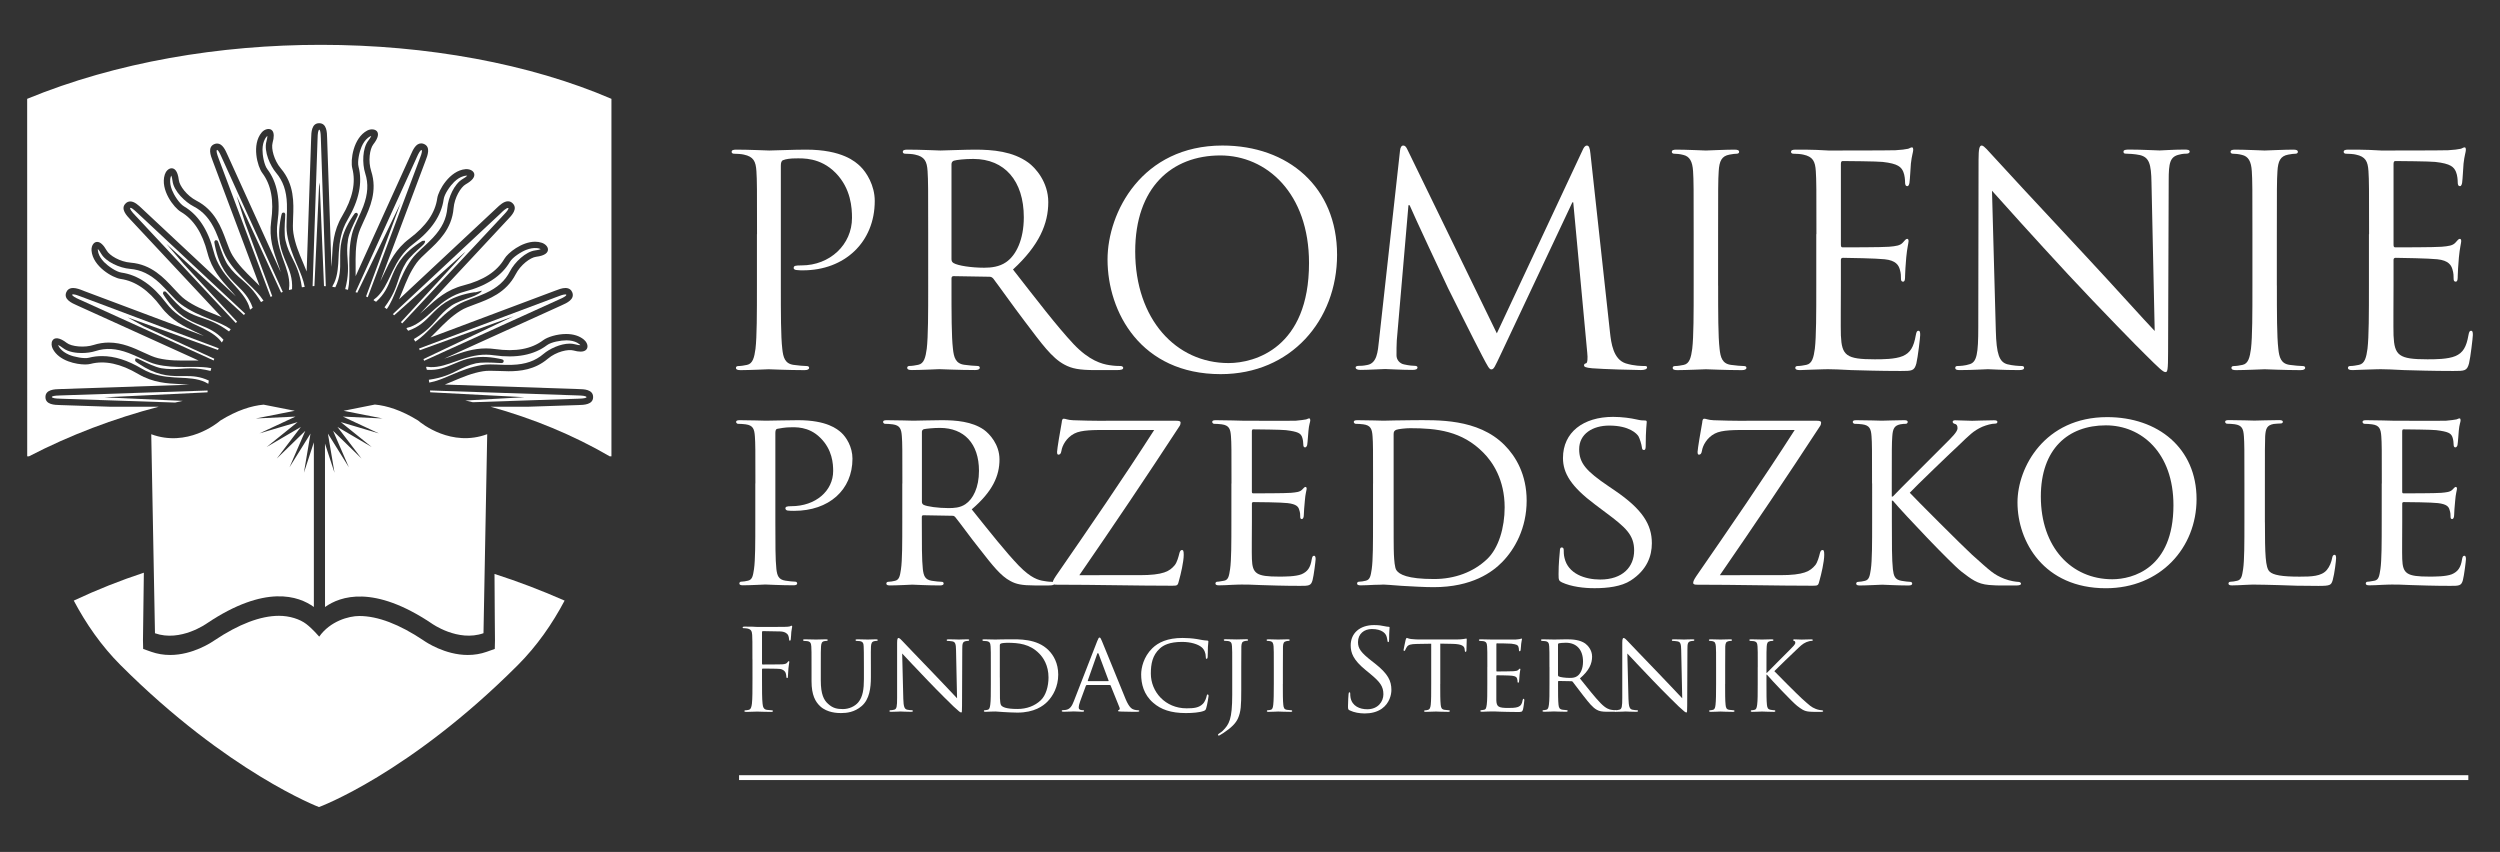
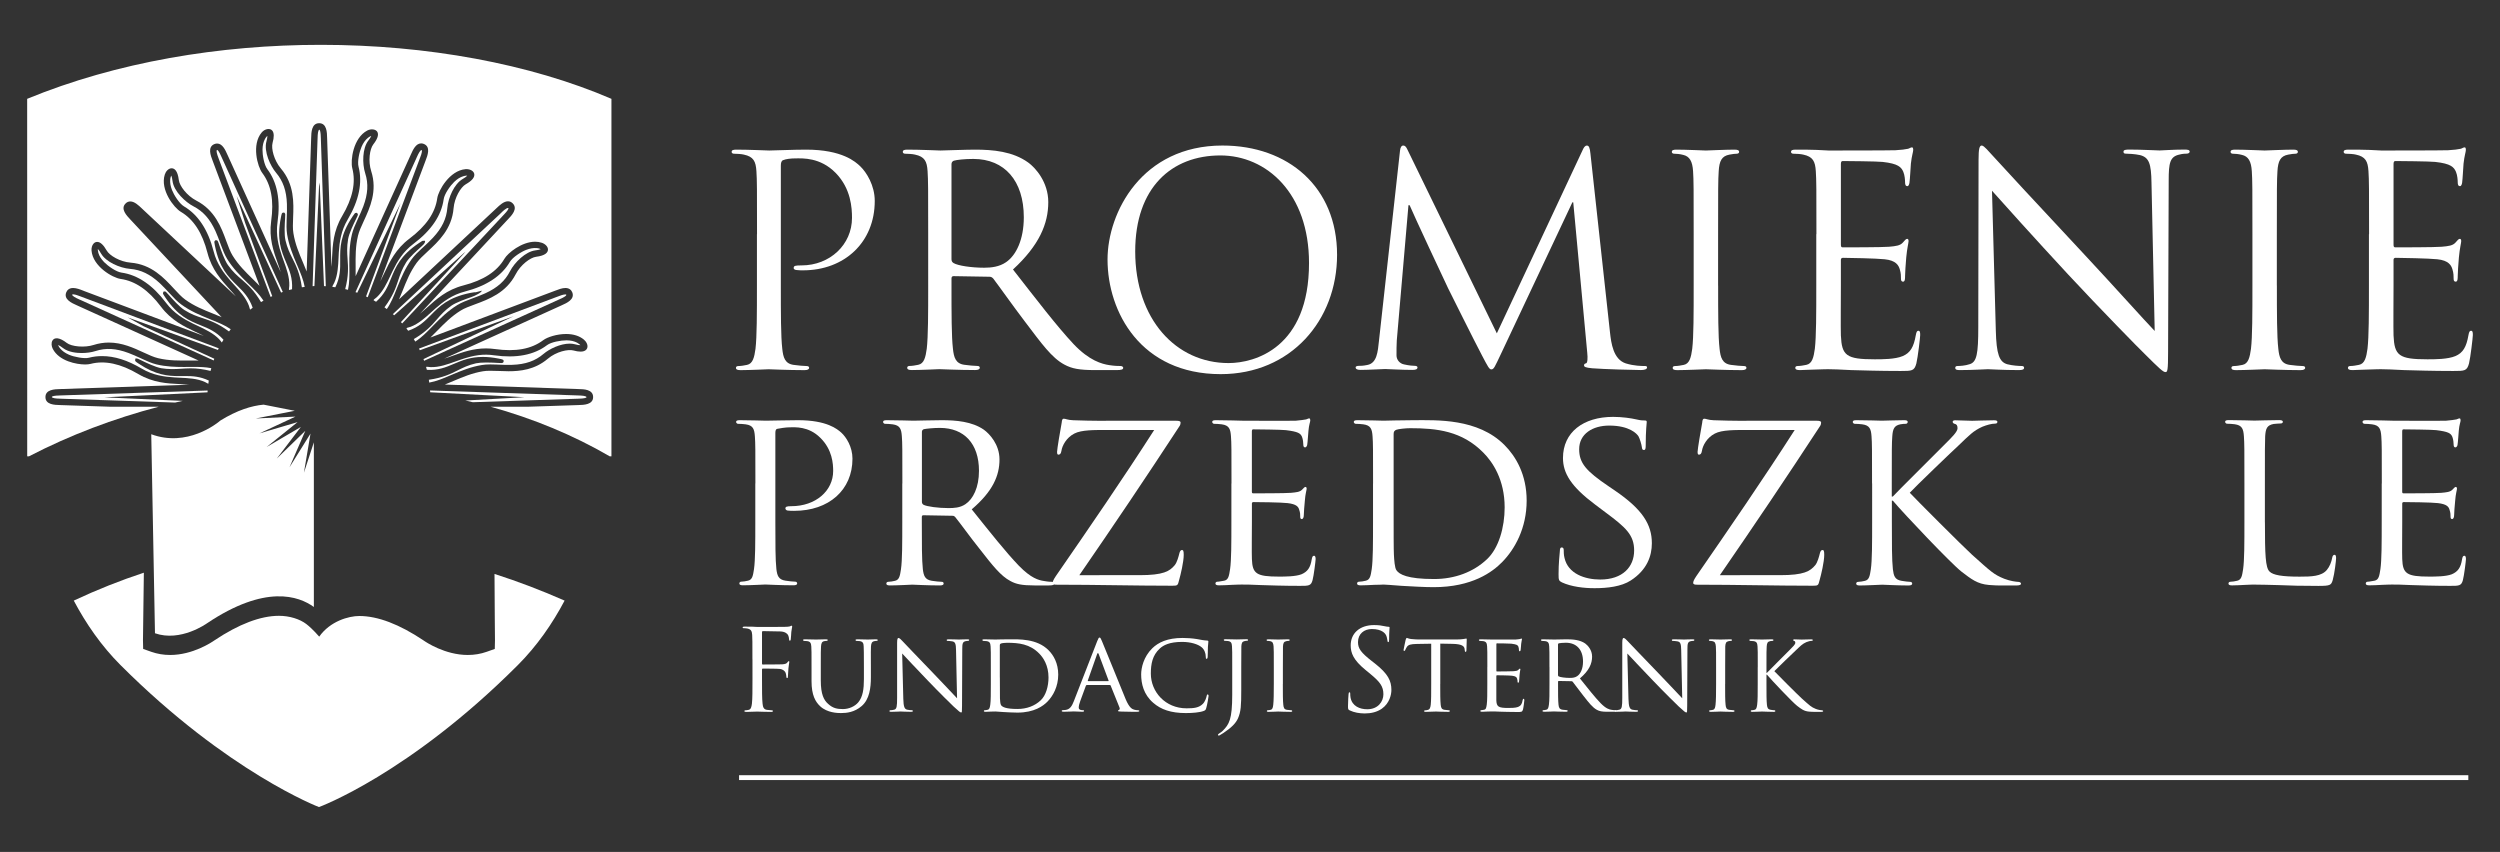
<svg xmlns="http://www.w3.org/2000/svg" version="1.1" id="Warstwa_1" x="0px" y="0px" viewBox="0 0 537.5 183.16" style="enable-background:new 0 0 537.5 183.16;" xml:space="preserve">
  <rect x="0" y="0" width="537.5" height="183.16" fill="#333333" stroke="none" />
  <style type="text/css">
	.st0{fill:#FFFFFF;}
	.st1{fill-rule:evenodd;clip-rule:evenodd;fill:#FFFFFF;}
</style>
  <g>
    <g>
      <path class="st0" d="M15.86,129.13c2.63,4.96,5.92,9.73,10.05,13.86c23.05,23.05,42.67,30.53,42.67,30.53s19.33-7.09,42.74-30.51    c4.14-4.14,7.44-8.91,10.07-13.88c-5-2.2-10.02-4.12-15.07-5.73c0.02,7.52,0.11,13.68,0.1,14.26l-0.04,1.86l-1.75,0.62    c-1.27,0.45-2.64,0.68-4.05,0.68c-4.92,0-9.04-2.79-9.49-3.11c-5.2-3.49-9.87-5.27-13.84-5.27c-2.27,0-6.26,1.1-8.62,4.44    c0,0-1.39-1.65-2.77-2.71c-1.38-1.06-3.59-1.77-5.88-1.77c-3.96,0-8.64,1.78-13.89,5.29c-0.58,0.41-4.65,3.13-9.51,3.13    c-1.41,0-2.77-0.23-4.05-0.68l-1.75-0.62l-0.04-1.86c0-0.23,0.07-6.91,0.19-14.53C25.91,124.78,20.89,126.77,15.86,129.13" />
    </g>
-     <path class="st0" d="M73.87,88.32l8.38,1.65l-8.53-0.4l7.74,3.61l-8.19-2.43l6.65,5.36l-7.37-4.32l5.18,6.8l-6.12-5.96l3.4,7.84   l-4.51-7.25l1.42,8.42l-2.05-6.27l0.01,35.14c3.29-2.34,10.46-4.83,22.91,3.52c0.05,0.04,5.67,4.05,11.16,2.11   c0.03-1.43,0.65-34.83,0.8-42.79c-7.69,2.85-14.1-2.27-14.88-2.95c-3.59-2.21-6.66-3.17-9.27-3.42L73.87,88.32L73.87,88.32z" />
    <path class="st0" d="M47.39,90.41c-0.78,0.68-7.19,5.8-14.87,2.95c0.15,7.96,0.77,41.36,0.8,42.79c5.5,1.93,11.1-2.08,11.2-2.15   c12.53-8.4,19.71-5.86,22.96-3.5v-35.4l-2.14,6.54l1.42-8.42l-4.52,7.25l3.4-7.84l-6.13,5.96l5.18-6.8l-7.37,4.32l6.66-5.36   l-8.2,2.43l7.74-3.61L55,89.97l8.38-1.65L56.67,87C54.06,87.24,50.98,88.2,47.39,90.41" />
    <path class="st0" d="M5.84,21.25c0,0,0.01,50.04,0.01,76.86h0.38c8.85-4.59,18.24-8.13,27.89-10.66H23.78l-10.84-0.36   c-1.19-0.03-3.17-0.07-3.17-1.72c0-1.64,1.98-1.69,3.17-1.72l0.28-0.01l27.44-0.93c-0.63-0.06-1.3-0.1-2.01-0.13   c-2.68-0.13-5.72-0.28-8.9-2.15c-3.81-2.25-7.23-2.99-10.3-2.19c-0.3,0.08-0.71,0.12-1.16,0.12c-1.8,0-5.57-0.7-6.94-3.35   c-0.27-0.51-0.39-1.27-0.07-1.8c0.46-0.76,1.58-0.64,3.06,0.51c1.03,0.81,3.86,1.07,5.77,0.45c1.07-0.34,2.17-0.52,3.28-0.52   c2.87,0,5.31,1.13,7.47,2.13c1.13,0.52,2.19,1.01,3.13,1.23c2.36,0.56,4.58,0.52,6.64,0.5c0.69,0,1.33-0.01,2.06,0L16.52,65.64   c-1.08-0.48-2.9-1.28-2.27-2.8c0.18-0.42,0.57-0.92,1.47-0.92c0.7,0,1.49,0.3,2.12,0.55l0.27,0.11l25.71,9.65   c-0.56-0.3-1.17-0.59-1.81-0.89c-2.43-1.15-5.18-2.45-7.4-5.4c-2.69-3.57-5.52-5.52-8.68-5.97c-1.68-0.23-5.96-2.66-6.25-6.08   c-0.05-0.59,0.12-1.18,0.45-1.53c0.21-0.23,0.48-0.35,0.77-0.35c0.65,0,1.34,0.62,2.03,1.84c0.62,1.1,2.88,2.44,5.16,2.62   c4.48,0.37,7.16,3.27,9.31,5.6c0.84,0.91,1.64,1.78,2.42,2.34c1.92,1.39,3.96,2.21,5.94,3c0.65,0.27,1.29,0.52,1.9,0.79L28.03,47.2   c-0.81-0.86-2.19-2.3-1.03-3.45c0.29-0.3,0.64-0.44,1.02-0.44c0.9,0,1.78,0.85,2.43,1.46l0.21,0.2l20.05,18.75   c-0.4-0.5-0.85-0.99-1.33-1.52c-1.8-1.99-3.85-4.25-4.77-7.82c-1.11-4.33-2.99-7.22-5.73-8.84c-1.47-0.86-4.49-4.73-3.45-8.01   c0.21-0.67,0.78-1.35,1.47-1.35c0.57,0,1.3,0.44,1.55,2.55c0.15,1.24,1.74,3.35,3.76,4.4c4,2.06,5.37,5.76,6.46,8.74   c0.43,1.16,0.83,2.27,1.34,3.08c1.24,2.02,2.82,3.56,4.34,5.05c0.5,0.49,0.99,0.97,1.46,1.46l-10.09-26.9   c-0.43-1.1-1.14-2.96,0.37-3.58c0.2-0.08,0.39-0.12,0.59-0.12c1.15,0,1.76,1.38,2.21,2.39l0.12,0.26l11.35,25   c-0.18-0.61-0.41-1.24-0.64-1.91c-0.9-2.53-1.93-5.4-1.42-9.05c0.63-4.43,0-7.82-1.91-10.36c-1.02-1.36-2.34-6.1-0.12-8.72   c0.67-0.79,1.81-1,2.29-0.36c0.38,0.49,0.39,1.38,0.04,2.62c-0.33,1.21,0.32,3.76,1.79,5.5c2.91,3.43,2.76,7.37,2.63,10.54   c-0.05,1.24-0.1,2.42,0.06,3.36c0.37,2.34,1.24,4.37,2.07,6.33c0.27,0.65,0.54,1.28,0.78,1.91l0.97-28.72   c0.03-1.18,0.08-3.16,1.72-3.16s1.69,1.98,1.71,3.16l0.01,0.29l0.92,27.44c0.07-0.64,0.1-1.31,0.13-2.01   c0.13-2.69,0.28-5.73,2.16-8.9c2.28-3.84,2.99-7.22,2.19-10.3c-0.43-1.64,0.18-6.52,3.23-8.11c0.83-0.43,1.87-0.29,2.18,0.34   c0.3,0.61,0,1.5-0.89,2.64c-0.77,0.99-1.15,3.6-0.45,5.76c1.38,4.28-0.28,7.87-1.61,10.75c-0.52,1.13-1.01,2.19-1.23,3.13   c-0.55,2.3-0.53,4.51-0.51,6.64c0.01,0.7,0.01,1.39,0,2.06l11.88-26.16c0.45-1.01,1.06-2.39,2.21-2.39c0.19,0,0.39,0.04,0.58,0.12   c1.52,0.62,0.8,2.48,0.37,3.58l-0.1,0.27l-9.65,25.71c0.3-0.57,0.59-1.17,0.89-1.82c1.15-2.43,2.45-5.18,5.4-7.39   c3.57-2.69,5.53-5.53,5.97-8.68c0.24-1.68,2.66-5.96,6.08-6.25c0.72-0.06,1.66,0.23,1.86,0.96c0.19,0.73-0.42,1.5-1.81,2.29   c-1.09,0.61-2.43,2.89-2.62,5.15c-0.37,4.49-3.27,7.16-5.6,9.32c-0.91,0.84-1.77,1.64-2.34,2.42c-1.39,1.92-2.21,3.96-3,5.95   c-0.27,0.65-0.52,1.29-0.79,1.9l20.98-19.62c0.65-0.62,1.54-1.46,2.44-1.46c0.38,0,0.72,0.14,1.02,0.44   c1.16,1.16-0.21,2.6-1.03,3.45l-0.2,0.21L90.28,67.47c0.49-0.41,0.99-0.86,1.52-1.33c1.99-1.8,4.25-3.85,7.82-4.77   c4.33-1.11,7.22-2.99,8.83-5.73c0.73-1.25,3.72-3.67,6.6-3.67c0.49,0,0.97,0.07,1.41,0.22c0.71,0.22,1.42,0.84,1.35,1.55   c-0.05,0.53-0.53,1.22-2.55,1.47c-1.24,0.15-3.35,1.74-4.39,3.76c-2.06,3.99-5.76,5.36-8.74,6.46c-1.16,0.43-2.27,0.83-3.08,1.34   c-2.01,1.24-3.56,2.82-5.05,4.34c-0.49,0.5-0.97,1-1.46,1.46l26.9-10.1c0.63-0.24,1.41-0.55,2.12-0.55c0.9,0,1.29,0.5,1.47,0.92   c0.62,1.52-1.19,2.32-2.27,2.8l-0.26,0.12l-25,11.35c0.6-0.18,1.24-0.41,1.91-0.65c2.03-0.73,4.34-1.55,7.09-1.55   c0.65,0,1.31,0.05,1.95,0.14c4.42,0.62,7.81,0,10.36-1.92c0.86-0.65,2.93-1.32,4.91-1.32c1.56,0,2.88,0.42,3.82,1.21   c0.51,0.42,0.94,1.18,0.71,1.82c-0.1,0.28-0.43,0.76-1.43,0.76c-0.42,0-0.94-0.08-1.55-0.25c-1.1-0.3-3.64,0.22-5.5,1.79   c-2.8,2.38-5.98,2.68-8.43,2.68c-0.73,0-1.44-0.03-2.11-0.06c-1.34-0.05-2.55-0.08-3.36,0.06c-2.34,0.38-4.36,1.24-6.33,2.07   c-0.64,0.28-1.28,0.55-1.9,0.79l28.71,0.97c1.19,0.02,3.17,0.07,3.17,1.72c0,1.64-1.98,1.69-3.17,1.72l-0.28,0.01l-10.55,0.35   h-8.04c9.11,2.53,17.74,6.08,25.61,10.66h0.37V21.25C113.93,13.7,91.76,9.64,69.01,9.64C47.29,9.63,25.05,13.34,5.84,21.25" />
    <path class="st1" d="M79.06,63.91l11.21-29.87c0.1-0.26,0.19-0.51,0.28-0.77c0.24-0.77,0.18-0.98,0.08-1.02   c-0.26,0.04-0.6,0.6-1.05,1.62l-0.09,0.21L76.43,62.81c0.12,0.05,0.25,0.09,0.38,0.13l9.31-19.26L78.7,63.74   C78.82,63.79,78.94,63.85,79.06,63.91" />
    <path class="st1" d="M61.37,51.64c0.39,1.69,0.94,2.8,1.53,3.97c0.77,1.55,1.57,3.14,2,6.16c0.2-0.03,0.41-0.06,0.61-0.09   c-0.27-1.52-0.92-3.03-1.54-4.49l-0.15-0.34c-0.89-2.1-1.72-4.17-2.09-6.47c-0.17-1.06-0.13-2.2-0.1-3.12l0.02-0.46   c0.04-0.96,0.08-1.96,0.04-2.94c-0.1-2.86-0.83-4.94-2.34-6.73c-1.19-1.41-2.68-4.53-2.06-6.75c0.13-0.48,0.2-0.87,0.2-1.16   c-0.07,0.06-0.14,0.11-0.17,0.15c-0.14,0.16-0.25,0.33-0.36,0.53c-0.33,0.62-0.51,1.38-0.52,2.28c-0.02,1.13,0.34,3.28,1.05,4.21   c2.11,2.8,2.85,6.63,2.18,11.37c-0.4,2.79,0.22,5.15,0.95,7.28c0.12,0.34,0.24,0.68,0.37,1.04c0.6,1.66,1.29,3.55,1.21,5.35   c-0.01,0.28-0.04,0.55-0.08,0.82c0.02,0.03,0.03,0.06,0.05,0.1c0.21-0.06,0.41-0.11,0.62-0.16c0.14-2.43-0.55-4.05-1.28-5.78   c-1.01-2.4-2.07-4.88-1.12-9.64c0.17-0.87,0.21-1.06,0.55-1.06h0.17l0.11,0.12c0.13,0.14,0.13,0.18,0.08,1.09   C61.22,48.13,61.08,50.38,61.37,51.64" />
    <path class="st1" d="M67.6,61.5l1.03-22.25l0.13,0.76l0.9,21.5c0.13,0.01,0.26,0.02,0.39,0.03l-1.07-31.85   c-0.01-0.28-0.02-0.56-0.04-0.83c-0.07-0.81-0.2-0.98-0.31-0.98c-0.23,0.15-0.33,0.79-0.35,1.91l-0.01,0.22l-1.06,31.52   C67.34,61.52,67.47,61.51,67.6,61.5" />
    <path class="st1" d="M76.76,47.48l0.21-0.47c0.4-0.86,0.8-1.74,1.14-2.64c1-2.68,1.13-4.88,0.41-7.11   c-0.67-2.1-0.61-5.38,0.67-7.03c0.31-0.39,0.52-0.73,0.63-1c-0.09,0.03-0.18,0.05-0.21,0.08c-0.18,0.09-0.36,0.21-0.53,0.35   c-0.54,0.44-1,1.08-1.35,1.91c-0.45,1.03-0.94,3.16-0.64,4.29c0.88,3.4,0.1,7.22-2.34,11.34c-1.44,2.43-1.76,4.84-1.91,7.09   c-0.02,0.35-0.04,0.73-0.05,1.09c-0.08,1.78-0.17,3.79-0.93,5.42c-0.11,0.25-0.25,0.5-0.39,0.73c0,0.04,0,0.09,0.01,0.15   c0.21,0.03,0.41,0.06,0.62,0.08c1.07-2.2,1.06-3.98,1.04-5.86c-0.02-2.6-0.04-5.3,2.65-9.34c0.47-0.71,0.53-0.79,0.76-0.79h0.21   l0.12,0.18c0.12,0.2,0.11,0.23-0.31,1.09c-0.53,1.09-1.52,3.12-1.73,4.39c-0.29,1.72-0.2,2.94-0.11,4.26   c0.12,1.73,0.25,3.51-0.51,6.47c0.2,0.05,0.4,0.1,0.6,0.15c0.33-1.51,0.32-3.15,0.3-4.75l-0.01-0.39   c-0.02-2.28,0.01-4.51,0.55-6.78C75.9,49.35,76.38,48.32,76.76,47.48" />
    <path class="st1" d="M90.62,52.99c-0.9,0.8-2.59,2.3-3.28,3.39c-0.92,1.48-1.31,2.65-1.72,3.89c-0.55,1.65-1.12,3.35-2.96,5.81   c0.17,0.12,0.33,0.24,0.5,0.37c0.88-1.25,1.5-2.79,2.1-4.29l0.15-0.37c0.85-2.11,1.72-4.16,3.09-6.05   c0.63-0.87,1.47-1.65,2.14-2.27L91,53.14c0.7-0.65,1.42-1.32,2.08-2.02c1.95-2.1,2.9-4.07,3.1-6.42c0.18-2.2,1.5-5.2,3.32-6.23   c0.43-0.25,0.76-0.48,0.96-0.69c-0.06-0.01-0.13-0.02-0.19-0.02c-0.24,0.02-0.45,0.06-0.66,0.13c-0.67,0.19-1.34,0.61-1.98,1.24   c-0.81,0.78-2.08,2.56-2.24,3.72c-0.49,3.48-2.67,6.71-6.5,9.58c-2.26,1.69-3.48,3.8-4.47,5.82c-0.16,0.32-0.31,0.65-0.47,0.99   c-0.75,1.6-1.61,3.43-2.93,4.65c-0.21,0.18-0.43,0.36-0.64,0.52c-0.01,0.04-0.03,0.1-0.05,0.16c0.18,0.1,0.35,0.2,0.53,0.31   c1.84-1.63,2.52-3.28,3.22-5.03c0.98-2.41,1.99-4.91,6.02-7.61c0.65-0.44,0.73-0.47,0.87-0.47h0.26l0.14-0.02   C91.46,52.03,91.36,52.34,90.62,52.99" />
    <path class="st1" d="M107.81,78.06c-0.13,0-0.39-0.01-0.74-0.03c-0.63-0.04-1.59-0.09-2.53-0.09c-0.95,0-1.68,0.06-2.2,0.17   c-1.69,0.39-2.79,0.94-3.96,1.53c-1.55,0.77-3.15,1.57-6.18,2.01c0.03,0.2,0.06,0.4,0.09,0.61c1.52-0.27,3.04-0.91,4.5-1.54   l0.36-0.15c2.09-0.89,4.16-1.72,6.47-2.09c0.52-0.09,1.1-0.13,1.8-0.13c0.44,0,0.89,0.02,1.31,0.03l0.5,0.02   c0.96,0.04,1.93,0.08,2.9,0.04c2.87-0.1,4.94-0.83,6.73-2.35c1.29-1.1,3.64-2.21,5.63-2.21c0.41,0,0.78,0.05,1.12,0.14   c0.49,0.13,0.87,0.2,1.17,0.2c-0.05-0.07-0.11-0.14-0.15-0.17c-0.16-0.13-0.34-0.25-0.53-0.36c-0.61-0.33-1.38-0.51-2.28-0.52h0   c-1.24,0-3.3,0.36-4.21,1.04c-2.81,2.12-6.61,2.85-11.37,2.18c-2.27-0.33-4.3-0.07-7.28,0.96c-0.34,0.12-0.69,0.24-1.04,0.37   c-1.66,0.6-3.54,1.28-5.35,1.21c-0.27-0.01-0.54-0.04-0.82-0.08c-0.04,0.02-0.09,0.04-0.14,0.06c0.05,0.2,0.11,0.4,0.16,0.6   c2.45,0.15,4.08-0.54,5.82-1.28c1.73-0.73,3.52-1.49,6.21-1.49c1.07,0,2.19,0.12,3.43,0.36c0.86,0.17,1.09,0.22,1.05,0.59   C108.27,77.82,108.21,78.06,107.81,78.06" />
    <path class="st1" d="M86.47,69.54l21.79-23.31c0.19-0.2,0.38-0.41,0.56-0.61c0.52-0.62,0.54-0.84,0.47-0.91   c-0.46-0.05-1.3,0.81-1.59,1.1l-0.17,0.16L84.46,67.53c0.09,0.09,0.19,0.18,0.29,0.26l15.32-13.68l-0.36,0.45L86.2,69.25   C86.3,69.35,86.38,69.44,86.47,69.54" />
    <path class="st1" d="M91.18,77.57l29.03-13.19c0.26-0.11,0.51-0.23,0.76-0.35c0.72-0.37,0.82-0.56,0.78-0.66   c-0.03-0.06-0.08-0.07-0.2-0.07c-0.47,0-1.26,0.31-1.69,0.48l-0.22,0.08L90.09,74.94c0.06,0.12,0.11,0.24,0.17,0.36l20.18-7.32   l-19.39,9.22C91.1,77.32,91.14,77.44,91.18,77.57" />
    <path class="st1" d="M101.34,63.87c-1.15,0.4-3.27,1.13-4.33,1.88c-1.42,1.01-2.23,1.94-3.08,2.92c-1.14,1.31-2.32,2.67-4.96,4.23   c0.1,0.18,0.21,0.35,0.31,0.54c1.31-0.83,2.47-2.01,3.58-3.15l0.28-0.29c1.59-1.62,3.19-3.18,5.18-4.41   c0.91-0.56,1.98-0.96,2.85-1.28l0.44-0.17c0.9-0.33,1.83-0.67,2.72-1.08c2.61-1.19,4.25-2.65,5.32-4.74   c1.01-1.96,3.38-4.23,5.44-4.49c0.5-0.06,0.89-0.14,1.16-0.26c-0.08-0.04-0.15-0.08-0.2-0.1c-0.2-0.07-0.41-0.11-0.63-0.13   c-0.7-0.07-1.47,0.06-2.31,0.39c-1.05,0.41-2.9,1.57-3.49,2.58c-1.78,3.03-5.04,5.17-9.67,6.37c-2.74,0.7-4.67,2.18-6.36,3.66   c-0.27,0.24-0.54,0.49-0.82,0.74c-1.31,1.2-2.8,2.55-4.48,3.18c-0.26,0.09-0.52,0.17-0.79,0.23c-0.03,0.04-0.07,0.09-0.11,0.14   c0.12,0.16,0.25,0.32,0.37,0.48c2.33-0.79,3.58-2.07,4.91-3.41c1.83-1.86,3.72-3.77,8.48-4.73c0.57-0.11,0.72-0.13,0.81-0.13h0.32   l1.3-0.35C103.62,62.83,102.26,63.56,101.34,63.87" />
    <path class="st1" d="M29.12,77.07l0.29,0c0.13,0,0.21,0.04,0.9,0.37c1.09,0.53,3.12,1.52,4.39,1.73c1.46,0.24,2.84,0.21,4.25,0.11   c0.64-0.04,1.3-0.09,2.02-0.09c1.39,0,2.76,0.18,4.3,0.56c0.05-0.2,0.1-0.39,0.16-0.59c-1.17-0.24-2.43-0.27-3.53-0.27   c-0.36,0-0.71,0-1.06,0l-1.35,0.01c-1.83,0-3.8-0.07-5.83-0.55c-1.04-0.25-2.08-0.72-2.92-1.11l-0.48-0.22   c-0.85-0.39-1.74-0.8-2.63-1.13c-2.71-1.01-4.88-1.13-7.11-0.41c-0.84,0.27-1.89,0.42-2.95,0.42c-1,0-2.85-0.14-4.07-1.1   c-0.4-0.3-0.73-0.52-1-0.63c0.02,0.08,0.05,0.17,0.08,0.21c0.09,0.18,0.21,0.37,0.35,0.53c0.44,0.54,1.08,1,1.91,1.36   c1.05,0.46,3.27,0.91,4.29,0.64c0.91-0.24,1.86-0.35,2.82-0.35c2.67,0,5.46,0.88,8.52,2.69c2.43,1.44,4.85,1.76,7.1,1.9   c0.36,0.03,0.73,0.04,1.1,0.06c1.77,0.08,3.77,0.17,5.41,0.93c0.24,0.11,0.48,0.24,0.71,0.38c0.03-0.24,0.06-0.47,0.1-0.7   c-1.92-0.9-3.49-0.97-5.06-0.97l-1.31,0.01c-2.37,0-5-0.2-8.67-2.65c-0.74-0.49-0.87-0.58-0.78-0.87L29.12,77.07L29.12,77.07z" />
    <path class="st1" d="M60.43,62.9c0.13-0.04,0.25-0.09,0.37-0.13L47.64,33.78c-0.11-0.25-0.22-0.5-0.35-0.75   c-0.34-0.66-0.52-0.79-0.62-0.79c-0.01,0-0.03,0-0.04,0.01c-0.16,0.22,0,0.84,0.4,1.89l0.08,0.22l11.07,29.48   c0.12-0.06,0.24-0.11,0.35-0.17l-5.84-15.79l-1.81-5.74L60.43,62.9L60.43,62.9z" />
-     <path class="st1" d="M52.43,67.72c0.1-0.09,0.2-0.18,0.29-0.27l-23.21-21.7c-0.21-0.19-0.41-0.39-0.63-0.57   c-0.19-0.16-0.59-0.5-0.83-0.5c-0.03,0-0.05,0.01-0.07,0.03c-0.06,0.27,0.32,0.79,1.09,1.6l0.16,0.17L50.7,69.45   c0.09-0.1,0.18-0.19,0.27-0.29L39.56,56.84l-3.77-4.39L52.43,67.72L52.43,67.72z" />
    <path class="st1" d="M46.31,51.65h0.18c0.3,0,0.33,0.09,0.64,1.01c0.4,1.15,1.13,3.28,1.88,4.33c1.01,1.42,1.94,2.23,2.93,3.08   c1.3,1.13,2.64,2.29,4.18,4.88c0.18-0.11,0.35-0.21,0.53-0.31c-0.83-1.28-1.98-2.41-3.11-3.51l-0.29-0.28   c-1.62-1.59-3.18-3.18-4.41-5.18c-0.55-0.9-0.96-1.98-1.28-2.84l-0.16-0.43c-0.33-0.91-0.68-1.85-1.08-2.73   c-1.19-2.6-2.65-4.24-4.74-5.32c-1.65-0.85-4.21-3.17-4.49-5.45c-0.06-0.49-0.15-0.88-0.26-1.15c-0.05,0.08-0.09,0.15-0.1,0.2   c-0.07,0.2-0.11,0.41-0.13,0.62c-0.07,0.69,0.06,1.47,0.39,2.31c0.41,1.05,1.57,2.9,2.57,3.49c3.03,1.79,5.18,5.04,6.37,9.68   c0.7,2.73,2.18,4.67,3.66,6.36c0.24,0.27,0.49,0.54,0.74,0.82c1.2,1.31,2.55,2.8,3.18,4.49c0.09,0.26,0.18,0.52,0.24,0.79   c0.02,0.02,0.03,0.03,0.05,0.05c0.18-0.14,0.35-0.27,0.53-0.4c-0.8-2.27-2.06-3.51-3.38-4.81c-1.86-1.83-3.77-3.72-4.73-8.48   c-0.16-0.8-0.18-0.91-0.05-1.07L46.31,51.65L46.31,51.65z" />
    <path class="st1" d="M46.86,75.24c0.06-0.12,0.11-0.24,0.17-0.35L17.31,63.73c-0.26-0.1-0.51-0.2-0.78-0.28   c-0.22-0.07-0.53-0.17-0.79-0.17c-0.2,0-0.23,0.06-0.23,0.09c0.05,0.26,0.6,0.6,1.62,1.05l0.22,0.09L45.94,77.5   c0.04-0.12,0.09-0.24,0.13-0.37l-15.22-7l-3.42-1.89L46.86,75.24L46.86,75.24z" />
    <path class="st1" d="M35.19,62.66h0.23c0.2,0,0.22,0.03,0.84,0.72c0.8,0.91,2.3,2.59,3.39,3.28c1.47,0.93,2.65,1.32,3.89,1.73   c1.62,0.54,3.3,1.1,5.7,2.88c0.12-0.16,0.25-0.32,0.37-0.49c-1.25-0.86-2.74-1.46-4.2-2.04l-0.35-0.15   c-2.11-0.85-4.16-1.72-6.05-3.1c-0.86-0.62-1.65-1.46-2.27-2.14l-0.34-0.36c-0.65-0.7-1.32-1.42-2.02-2.08   c-2.1-1.95-4.08-2.91-6.42-3.1c-2.2-0.18-5.21-1.5-6.24-3.31c-0.25-0.43-0.47-0.76-0.68-0.96c-0.01,0.09-0.02,0.17-0.01,0.22   c0.02,0.2,0.06,0.42,0.12,0.63c0.2,0.67,0.62,1.34,1.25,1.98c0.79,0.81,2.56,2.08,3.72,2.24c3.48,0.49,6.71,2.68,9.58,6.5   c1.7,2.26,3.8,3.49,5.82,4.48c0.32,0.16,0.66,0.31,1,0.47c1.6,0.75,3.42,1.61,4.64,2.92c0.19,0.21,0.36,0.43,0.52,0.64   c0.01,0.01,0.02,0.01,0.02,0.01c0.11-0.2,0.23-0.4,0.35-0.59c-1.6-1.76-3.22-2.42-4.93-3.11c-2.41-0.98-4.91-1.99-7.61-6.02   c-0.47-0.71-0.55-0.82-0.42-1.04L35.19,62.66L35.19,62.66z" />
    <path class="st0" d="M123.99,85.01l-31.52-1.06c0.01,0.13,0.01,0.26,0.02,0.39l20.27,1.06l-12.71,0.71   c0.54,0.12,1.07,0.24,1.6,0.37l22.65-0.76c0.28,0,0.56-0.01,0.84-0.04c0.81-0.07,0.97-0.21,0.97-0.31   c-0.14-0.23-0.78-0.33-1.89-0.35L123.99,85.01L123.99,85.01z" />
    <path class="st0" d="M12.11,85.06c-0.81,0.07-0.97,0.21-0.97,0.31c0.14,0.23,0.78,0.33,1.9,0.35l0.24,0.01l24.37,0.82   c0.55-0.13,1.1-0.24,1.64-0.36l-16.85-0.76l22.18-1.08c0.01-0.13,0.01-0.26,0.02-0.39l-31.68,1.06   C12.67,85.03,12.39,85.03,12.11,85.06" />
    <g>
      <path class="st0" d="M429.1,71.04c0.13,5.14,0.75,6.77,2.45,7.27c1.19,0.31,2.57,0.38,3.13,0.38c0.31,0,0.5,0.13,0.5,0.38    c0,0.38-0.38,0.5-1.13,0.5c-3.57,0-6.08-0.19-6.65-0.19c-0.56,0-3.2,0.19-6.02,0.19c-0.63,0-1-0.06-1-0.5    c0-0.25,0.19-0.38,0.5-0.38c0.5,0,1.63-0.06,2.57-0.38c1.57-0.44,1.88-2.26,1.88-7.96l0.06-35.93c0-2.45,0.19-3.13,0.69-3.13    c0.5,0,1.57,1.38,2.19,2.01c0.94,1.07,10.28,11.16,19.94,21.5c6.21,6.65,13.04,14.29,15.05,16.36l-0.69-31.85    c-0.06-4.08-0.5-5.45-2.45-5.96c-1.13-0.25-2.57-0.31-3.07-0.31c-0.44,0-0.5-0.19-0.5-0.44c0-0.38,0.5-0.44,1.25-0.44    c2.82,0,5.83,0.19,6.52,0.19c0.69,0,2.76-0.19,5.33-0.19c0.69,0,1.13,0.06,1.13,0.44c0,0.25-0.25,0.44-0.69,0.44    c-0.31,0-0.75,0-1.5,0.19c-2.07,0.44-2.32,1.82-2.32,5.58l-0.13,36.74c0,4.14-0.13,4.45-0.56,4.45c-0.5,0-1.25-0.69-4.58-4.01    c-0.69-0.63-9.72-9.84-16.36-16.99c-7.27-7.84-14.36-15.74-16.36-17.99L429.1,71.04z" />
      <path class="st0" d="M489.53,61.39c0,6.02,0,10.97,0.31,13.61c0.19,1.82,0.56,3.2,2.45,3.45c0.88,0.13,2.26,0.25,2.82,0.25    c0.38,0,0.5,0.19,0.5,0.38c0,0.31-0.31,0.5-1,0.5c-3.45,0-7.4-0.19-7.71-0.19c-0.31,0-4.26,0.19-6.14,0.19c-0.69,0-1-0.13-1-0.5    c0-0.19,0.13-0.38,0.5-0.38c0.56,0,1.32-0.13,1.88-0.25c1.25-0.25,1.57-1.63,1.82-3.45c0.31-2.63,0.31-7.59,0.31-13.61V50.35    c0-9.78,0-11.54-0.13-13.54c-0.13-2.13-0.75-3.2-2.13-3.51c-0.69-0.19-1.5-0.25-1.94-0.25c-0.25,0-0.5-0.13-0.5-0.38    c0-0.38,0.31-0.5,1-0.5c2.07,0,6.02,0.19,6.33,0.19c0.31,0,4.26-0.19,6.14-0.19c0.69,0,1,0.13,1,0.5c0,0.25-0.25,0.38-0.5,0.38    c-0.44,0-0.82,0.06-1.57,0.19c-1.69,0.31-2.19,1.38-2.32,3.57c-0.13,2.01-0.13,3.76-0.13,13.54V61.39z" />
      <path class="st0" d="M509.35,50.35c0-9.78,0-11.54-0.13-13.54c-0.13-2.13-0.63-3.13-2.7-3.57c-0.5-0.13-1.57-0.19-2.13-0.19    c-0.25,0-0.5-0.13-0.5-0.38c0-0.38,0.31-0.5,1-0.5c1.44,0,3.13,0,4.51,0.06l2.57,0.13c0.44,0,12.92,0,14.36-0.06    c1.19-0.06,2.19-0.19,2.7-0.31c0.31-0.06,0.56-0.31,0.88-0.31c0.19,0,0.25,0.25,0.25,0.56c0,0.44-0.31,1.19-0.5,2.95    c-0.06,0.63-0.19,3.39-0.31,4.14c-0.06,0.31-0.19,0.69-0.44,0.69c-0.38,0-0.5-0.31-0.5-0.82c0-0.44-0.06-1.5-0.38-2.26    c-0.44-1-1.07-1.76-4.45-2.13c-1.07-0.13-7.9-0.19-8.59-0.19c-0.25,0-0.38,0.19-0.38,0.63v17.3c0,0.44,0.06,0.63,0.38,0.63    c0.82,0,8.53,0,9.97-0.13c1.5-0.13,2.38-0.25,2.95-0.88c0.44-0.5,0.69-0.82,0.94-0.82c0.19,0,0.31,0.13,0.31,0.5    c0,0.38-0.31,1.44-0.5,3.51c-0.13,1.25-0.25,3.57-0.25,4.01c0,0.5,0,1.19-0.44,1.19c-0.31,0-0.44-0.25-0.44-0.56    c0-0.63,0-1.25-0.25-2.07c-0.25-0.88-0.82-1.94-3.26-2.19c-1.69-0.19-7.9-0.31-8.97-0.31c-0.31,0-0.44,0.19-0.44,0.44v5.52    c0,2.13-0.06,9.4,0,10.72c0.19,4.33,1.13,5.14,7.27,5.14c1.63,0,4.39,0,6.02-0.69c1.63-0.69,2.38-1.94,2.82-4.51    c0.13-0.69,0.25-0.94,0.56-0.94c0.38,0,0.38,0.5,0.38,0.94c0,0.5-0.5,4.77-0.82,6.08c-0.44,1.63-0.94,1.63-3.39,1.63    c-4.7,0-8.15-0.13-10.6-0.19c-2.45-0.13-3.95-0.19-4.89-0.19c-0.13,0-1.19,0-2.51,0.06c-1.25,0-2.7,0.13-3.64,0.13    c-0.69,0-1-0.13-1-0.5c0-0.19,0.13-0.38,0.5-0.38c0.56,0,1.32-0.13,1.88-0.25c1.25-0.25,1.57-1.63,1.82-3.45    c0.31-2.63,0.31-7.59,0.31-13.61V50.35z" />
    </g>
    <g>
      <path class="st0" d="M346.15,71.48c0.25,2.26,0.69,5.77,3.39,6.65c1.82,0.56,3.45,0.56,4.08,0.56c0.31,0,0.5,0.06,0.5,0.31    c0,0.38-0.56,0.56-1.32,0.56c-1.38,0-8.15-0.19-10.47-0.38c-1.44-0.13-1.76-0.31-1.76-0.63c0-0.25,0.13-0.38,0.44-0.44    c0.31-0.06,0.38-1.13,0.25-2.26l-3.01-32.35h-0.19l-15.36,32.6c-1.32,2.76-1.5,3.32-2.07,3.32c-0.44,0-0.75-0.63-1.94-2.88    c-1.63-3.07-7.02-13.92-7.34-14.55c-0.56-1.13-7.59-16.18-8.28-17.87h-0.25l-2.51,29.09c-0.06,1-0.06,2.13-0.06,3.2    c0,0.94,0.69,1.76,1.63,1.94c1.07,0.25,2.01,0.31,2.38,0.31c0.25,0,0.5,0.13,0.5,0.31c0,0.44-0.38,0.56-1.13,0.56    c-2.32,0-5.33-0.19-5.83-0.19c-0.56,0-3.57,0.19-5.27,0.19c-0.63,0-1.07-0.13-1.07-0.56c0-0.19,0.31-0.31,0.63-0.31    c0.5,0,0.94,0,1.88-0.19c2.07-0.38,2.26-2.82,2.51-5.2L301,32.42c0.06-0.69,0.31-1.13,0.69-1.13s0.63,0.25,0.94,0.94l19.19,39.44    l18.43-39.37c0.25-0.56,0.5-1,0.94-1c0.44,0,0.63,0.5,0.75,1.69L346.15,71.48z" />
      <path class="st0" d="M369.4,61.39c0,6.02,0,10.97,0.31,13.61c0.19,1.82,0.56,3.2,2.45,3.45c0.88,0.13,2.26,0.25,2.82,0.25    c0.38,0,0.5,0.19,0.5,0.38c0,0.31-0.31,0.5-1,0.5c-3.45,0-7.4-0.19-7.71-0.19c-0.31,0-4.26,0.19-6.14,0.19c-0.69,0-1-0.13-1-0.5    c0-0.19,0.13-0.38,0.5-0.38c0.56,0,1.32-0.13,1.88-0.25c1.25-0.25,1.57-1.63,1.82-3.45c0.31-2.63,0.31-7.59,0.31-13.61V50.35    c0-9.78,0-11.54-0.13-13.54c-0.13-2.13-0.75-3.2-2.13-3.51c-0.69-0.19-1.5-0.25-1.94-0.25c-0.25,0-0.5-0.13-0.5-0.38    c0-0.38,0.31-0.5,1-0.5c2.07,0,6.02,0.19,6.33,0.19c0.31,0,4.26-0.19,6.14-0.19c0.69,0,1,0.13,1,0.5c0,0.25-0.25,0.38-0.5,0.38    c-0.44,0-0.82,0.06-1.57,0.19c-1.69,0.31-2.19,1.38-2.32,3.57c-0.13,2.01-0.13,3.76-0.13,13.54V61.39z" />
      <path class="st0" d="M390.53,50.35c0-9.78,0-11.54-0.13-13.54c-0.13-2.13-0.63-3.13-2.7-3.57c-0.5-0.13-1.57-0.19-2.13-0.19    c-0.25,0-0.5-0.13-0.5-0.38c0-0.38,0.31-0.5,1-0.5c1.44,0,3.13,0,4.51,0.06l2.57,0.13c0.44,0,12.92,0,14.36-0.06    c1.19-0.06,2.19-0.19,2.7-0.31c0.31-0.06,0.56-0.31,0.88-0.31c0.19,0,0.25,0.25,0.25,0.56c0,0.44-0.31,1.19-0.5,2.95    c-0.06,0.63-0.19,3.39-0.31,4.14c-0.06,0.31-0.19,0.69-0.44,0.69c-0.38,0-0.5-0.31-0.5-0.82c0-0.44-0.06-1.5-0.38-2.26    c-0.44-1-1.07-1.76-4.45-2.13c-1.07-0.13-7.9-0.19-8.59-0.19c-0.25,0-0.38,0.19-0.38,0.63v17.3c0,0.44,0.06,0.63,0.38,0.63    c0.82,0,8.53,0,9.97-0.13c1.5-0.13,2.38-0.25,2.95-0.88c0.44-0.5,0.69-0.82,0.94-0.82c0.19,0,0.31,0.13,0.31,0.5    c0,0.38-0.31,1.44-0.5,3.51c-0.13,1.25-0.25,3.57-0.25,4.01c0,0.5,0,1.19-0.44,1.19c-0.31,0-0.44-0.25-0.44-0.56    c0-0.63,0-1.25-0.25-2.07c-0.25-0.88-0.82-1.94-3.26-2.19c-1.69-0.19-7.9-0.31-8.97-0.31c-0.31,0-0.44,0.19-0.44,0.44v5.52    c0,2.13-0.06,9.4,0,10.72c0.19,4.33,1.13,5.14,7.27,5.14c1.63,0,4.39,0,6.02-0.69c1.63-0.69,2.38-1.94,2.82-4.51    c0.13-0.69,0.25-0.94,0.56-0.94c0.38,0,0.38,0.5,0.38,0.94c0,0.5-0.5,4.77-0.82,6.08c-0.44,1.63-0.94,1.63-3.39,1.63    c-4.7,0-8.15-0.13-10.6-0.19c-2.45-0.13-3.95-0.19-4.89-0.19c-0.13,0-1.19,0-2.51,0.06c-1.25,0-2.7,0.13-3.64,0.13    c-0.69,0-1-0.13-1-0.5c0-0.19,0.13-0.38,0.5-0.38c0.56,0,1.32-0.13,1.88-0.25c1.25-0.25,1.57-1.63,1.82-3.45    c0.31-2.63,0.31-7.59,0.31-13.61V50.35z" />
    </g>
    <g>
      <path class="st0" d="M262.83,31.29c14.11,0,24.64,8.9,24.64,23.51c0,14.04-9.91,25.64-25.02,25.64    c-17.18,0-24.33-13.35-24.33-24.64C238.12,45.65,245.52,31.29,262.83,31.29z M264.14,78.06c5.64,0,17.3-3.26,17.3-21.5    c0-15.05-9.15-23.14-19.06-23.14c-10.47,0-18.31,6.9-18.31,20.63C244.08,68.66,252.86,78.06,264.14,78.06z" />
    </g>
    <g>
      <path class="st0" d="M162.76,50.35c0-9.78,0-11.54-0.13-13.54c-0.13-2.13-0.63-3.13-2.7-3.57c-0.5-0.13-1.57-0.19-2.13-0.19    c-0.25,0-0.5-0.13-0.5-0.38c0-0.38,0.31-0.5,1-0.5c2.82,0,6.58,0.19,7.08,0.19c1.38,0,5.02-0.19,7.9-0.19    c7.84,0,10.66,2.63,11.66,3.57c1.38,1.32,3.13,4.14,3.13,7.46c0,8.9-6.52,14.92-15.42,14.92c-0.31,0-1,0-1.32-0.06    c-0.31,0-0.69-0.13-0.69-0.44c0-0.5,0.38-0.56,1.69-0.56c6.08,0,10.85-4.45,10.85-10.22c0-2.07-0.19-6.27-3.51-9.66    c-3.32-3.39-7.15-3.13-8.59-3.13c-1.07,0-2.13,0.13-2.7,0.38c-0.38,0.13-0.5,0.56-0.5,1.19v25.77c0,6.02,0,10.97,0.31,13.61    c0.19,1.82,0.56,3.2,2.45,3.45c0.88,0.13,2.26,0.25,2.82,0.25c0.38,0,0.5,0.19,0.5,0.38c0,0.31-0.31,0.5-1,0.5    c-3.45,0-7.4-0.19-7.71-0.19c-0.19,0-4.14,0.19-6.02,0.19c-0.69,0-1-0.13-1-0.5c0-0.19,0.13-0.38,0.5-0.38    c0.56,0,1.32-0.13,1.88-0.25c1.25-0.25,1.57-1.63,1.82-3.45c0.31-2.63,0.31-7.59,0.31-13.61V50.35z" />
      <path class="st0" d="M199.56,50.35c0-9.78,0-11.54-0.13-13.54c-0.13-2.13-0.63-3.13-2.7-3.57c-0.5-0.13-1.57-0.19-2.13-0.19    c-0.25,0-0.5-0.13-0.5-0.38c0-0.38,0.31-0.5,1-0.5c2.82,0,6.77,0.19,7.08,0.19c0.69,0,5.45-0.19,7.4-0.19    c3.95,0,8.15,0.38,11.47,2.76c1.57,1.13,4.33,4.2,4.33,8.53c0,4.64-1.94,9.28-7.59,14.48c5.14,6.58,9.4,12.16,13.04,16.05    c3.39,3.57,6.08,4.26,7.65,4.51c1.19,0.19,2.07,0.19,2.45,0.19c0.31,0,0.56,0.19,0.56,0.38c0,0.38-0.38,0.5-1.5,0.5h-4.45    c-3.51,0-5.08-0.31-6.71-1.19c-2.7-1.44-4.89-4.51-8.46-9.22c-2.63-3.45-5.58-7.65-6.83-9.28c-0.25-0.25-0.44-0.38-0.82-0.38    l-7.71-0.13c-0.31,0-0.44,0.19-0.44,0.5v1.5c0,6.02,0,10.97,0.31,13.61c0.19,1.82,0.56,3.2,2.45,3.45    c0.88,0.13,2.26,0.25,2.82,0.25c0.38,0,0.5,0.19,0.5,0.38c0,0.31-0.31,0.5-1,0.5c-3.45,0-7.4-0.19-7.71-0.19    c-0.06,0-4.01,0.19-5.89,0.19c-0.69,0-1-0.13-1-0.5c0-0.19,0.13-0.38,0.5-0.38c0.56,0,1.32-0.13,1.88-0.25    c1.25-0.25,1.57-1.63,1.82-3.45c0.31-2.63,0.31-7.59,0.31-13.61V50.35z M204.58,55.81c0,0.31,0.13,0.56,0.44,0.75    c0.94,0.56,3.82,1,6.58,1c1.5,0,3.26-0.19,4.7-1.19c2.19-1.5,3.82-4.89,3.82-9.66c0-7.84-4.14-12.54-10.85-12.54    c-1.88,0-3.57,0.19-4.2,0.38c-0.31,0.13-0.5,0.38-0.5,0.75V55.81z" />
    </g>
    <g>
      <path class="st0" d="M162.41,103.94c0-7.29,0-8.62-0.11-10.11c-0.11-1.6-0.39-2.38-1.99-2.6c-0.39-0.06-1.22-0.11-1.66-0.11    c-0.17,0-0.39-0.22-0.39-0.39c0-0.28,0.22-0.39,0.77-0.39c2.21,0,5.25,0.11,5.63,0.11c1.05,0,4.7-0.11,6.91-0.11    c6.24,0,8.45,1.93,9.28,2.65c1.1,0.99,2.43,3.09,2.43,5.63c0,6.74-5.08,11.21-12.54,11.21c-0.28,0-1.1,0-1.38-0.06    c-0.22,0-0.5-0.22-0.5-0.44c0-0.39,0.28-0.5,1.27-0.5c5.25,0,9-3.31,9-7.57c0-1.55-0.17-4.59-2.76-7.13    c-2.54-2.54-5.47-2.26-6.57-2.26c-0.83,0-2.21,0.22-2.71,0.33c-0.28,0.05-0.39,0.39-0.39,0.88v19.11c0,4.53,0,8.23,0.22,10.16    c0.17,1.38,0.44,2.26,1.93,2.49c0.66,0.11,1.71,0.22,2.15,0.22c0.28,0,0.39,0.22,0.39,0.39c0,0.22-0.22,0.39-0.77,0.39    c-2.65,0-5.86-0.17-6.08-0.17c-0.17,0-3.31,0.17-4.81,0.17c-0.5,0-0.77-0.11-0.77-0.39c0-0.17,0.11-0.39,0.39-0.39    c0.44,0,1.05-0.11,1.49-0.22c0.94-0.22,1.05-1.1,1.27-2.49c0.28-1.93,0.28-5.63,0.28-10.16V103.94z" />
    </g>
    <g>
      <path class="st0" d="M194.01,103.94c0-7.29,0-8.62-0.11-10.11c-0.11-1.6-0.39-2.38-1.99-2.6c-0.39-0.06-1.22-0.11-1.66-0.11    c-0.17,0-0.39-0.22-0.39-0.39c0-0.28,0.22-0.39,0.77-0.39c2.21,0,5.47,0.11,5.75,0.11c0.5,0,4.59-0.11,6.08-0.11    c3.09,0,6.52,0.28,9.06,2.04c1.22,0.88,3.37,3.15,3.37,6.41c0,3.48-1.44,6.85-5.97,10.72c3.98,4.97,7.35,9.23,10.16,12.15    c2.6,2.65,4.2,3.09,5.41,3.26c0.94,0.17,1.44,0.17,1.71,0.17c0.28,0,0.44,0.22,0.44,0.39c0,0.28-0.28,0.39-1.16,0.39h-3.04    c-2.76,0-3.98-0.28-5.19-0.94c-2.1-1.1-3.87-3.37-6.63-6.91c-2.04-2.54-4.2-5.58-5.25-6.85c-0.22-0.22-0.33-0.28-0.66-0.28    l-6.19-0.11c-0.22,0-0.33,0.11-0.33,0.39v1.1c0,4.53,0,8.18,0.22,10.11c0.17,1.38,0.44,2.26,1.93,2.49    c0.66,0.11,1.71,0.22,2.15,0.22c0.33,0,0.39,0.22,0.39,0.39c0,0.22-0.22,0.39-0.77,0.39c-2.65,0-5.75-0.17-5.97-0.17    c-0.06,0-3.31,0.17-4.81,0.17c-0.5,0-0.77-0.11-0.77-0.39c0-0.17,0.11-0.39,0.39-0.39c0.44,0,1.05-0.11,1.49-0.22    c0.94-0.22,1.05-1.1,1.27-2.49c0.28-1.93,0.28-5.63,0.28-10.16V103.94z M198.21,107.91c0,0.28,0.11,0.44,0.33,0.61    c0.72,0.39,3.2,0.72,5.36,0.72c1.16,0,2.49-0.05,3.65-0.83c1.66-1.1,2.93-3.59,2.93-7.18c0-5.86-3.2-9.23-8.4-9.23    c-1.44,0-2.98,0.17-3.48,0.28c-0.22,0.11-0.39,0.28-0.39,0.55V107.91z" />
      <path class="st0" d="M245,123.66c5.14,0,6.46-0.83,7.57-2.15c0.5-0.61,0.83-1.88,0.99-2.54c0.11-0.44,0.28-0.72,0.55-0.72    c0.28,0,0.39,0.17,0.39,1.05c0,1.49-0.66,4.25-0.99,5.41c-0.28,1.16-0.33,1.22-1.44,1.22c-8.12,0-16.35-0.22-24.86-0.22    c-0.55,0-0.88-0.06-0.88-0.39c0-0.22,0.06-0.55,0.66-1.44c7.29-10.55,14.47-20.99,21.16-31.43h-10.27c-2.49,0-5.36-0.05-6.91,0.77    c-1.71,0.88-2.6,2.6-2.76,3.7c-0.11,0.72-0.39,0.83-0.66,0.83c-0.22,0-0.28-0.22-0.28-0.61c0-0.55,0.72-4.81,0.99-6.24    c0.06-0.66,0.17-0.88,0.44-0.88c0.44,0,0.77,0.28,2.04,0.33c4.64,0.17,6.96,0.11,8.51,0.11h13.59c0.72,0,0.99,0.11,0.99,0.39    c0,0.22-0.06,0.55-0.28,0.83c-7.07,10.83-14.14,21.32-21.49,31.98H245z" />
      <path class="st0" d="M264.77,103.94c0-7.29,0-8.62-0.11-10.11c-0.11-1.6-0.39-2.38-1.99-2.6c-0.39-0.06-1.22-0.11-1.66-0.11    c-0.17,0-0.39-0.22-0.39-0.39c0-0.28,0.22-0.39,0.77-0.39c2.21,0,5.36,0.11,5.63,0.11c0.33,0,10.5,0.06,11.6,0    c0.94-0.06,1.82-0.22,2.21-0.28c0.22-0.06,0.44-0.22,0.66-0.22c0.17,0,0.22,0.22,0.22,0.44c0,0.33-0.28,0.88-0.39,2.21    c-0.06,0.44-0.17,2.54-0.28,3.09c-0.06,0.22-0.22,0.5-0.44,0.5c-0.28,0-0.39-0.22-0.39-0.61c0-0.33-0.06-1.1-0.28-1.66    c-0.33-0.77-0.83-1.11-3.48-1.44c-0.83-0.11-6.46-0.17-7.02-0.17c-0.22,0-0.28,0.17-0.28,0.5v12.76c0,0.33,0,0.5,0.28,0.5    c0.61,0,7.02,0,8.12-0.11c1.16-0.11,1.88-0.17,2.38-0.66c0.33-0.33,0.55-0.61,0.72-0.61s0.28,0.11,0.28,0.39s-0.28,1.05-0.39,2.6    c-0.11,0.94-0.22,2.71-0.22,3.04c0,0.39-0.11,0.88-0.44,0.88c-0.22,0-0.33-0.17-0.33-0.44c0-0.44,0-0.94-0.22-1.55    c-0.17-0.66-0.61-1.22-2.49-1.44c-1.33-0.17-6.52-0.22-7.35-0.22c-0.28,0-0.33,0.17-0.33,0.33v3.92c0,1.6-0.06,7.07,0,8.01    c0.11,3.15,0.99,3.76,5.8,3.76c1.27,0,3.59,0,4.86-0.5c1.27-0.55,1.93-1.38,2.21-3.26c0.11-0.55,0.22-0.72,0.5-0.72    c0.28,0,0.33,0.39,0.33,0.72c0,0.33-0.39,3.54-0.66,4.53c-0.33,1.22-0.83,1.22-2.71,1.22c-3.65,0-6.46-0.11-8.45-0.17    c-2.04-0.11-3.31-0.11-4.03-0.11c-0.11,0-1.05,0-2.1,0.06c-0.94,0.05-2.04,0.11-2.82,0.11c-0.5,0-0.77-0.11-0.77-0.39    c0-0.17,0.11-0.39,0.39-0.39c0.44,0,1.05-0.17,1.49-0.22c0.94-0.17,1.05-1.1,1.27-2.49c0.28-1.93,0.28-5.63,0.28-10.16V103.94z" />
      <path class="st0" d="M295.21,103.94c0-7.29,0-8.62-0.11-10.11c-0.11-1.6-0.39-2.38-1.99-2.6c-0.39-0.06-1.22-0.11-1.66-0.11    c-0.17,0-0.39-0.22-0.39-0.39c0-0.28,0.22-0.39,0.77-0.39c2.21,0,5.36,0.11,5.63,0.11c0.55,0,3.65-0.11,6.52-0.11    c4.86,0,13.76-0.44,19.5,5.36c2.43,2.43,4.75,6.35,4.75,11.93c0,5.91-2.54,10.44-5.25,13.2c-2.1,2.15-6.46,5.41-14.75,5.41    c-2.1,0-4.7-0.17-6.79-0.28c-2.1-0.17-3.76-0.28-3.98-0.28c-0.11,0-0.99,0.06-1.99,0.06c-0.99,0.05-2.15,0.11-2.93,0.11    c-0.5,0-0.77-0.11-0.77-0.39c0-0.17,0.11-0.39,0.39-0.39c0.44,0,1.05-0.11,1.49-0.22c0.94-0.22,1.05-1.1,1.27-2.49    c0.28-1.93,0.28-5.63,0.28-10.16V103.94z M299.63,109.02c0,4.97,0,9.34,0.06,10.22c0.06,1.16,0.17,2.87,0.55,3.37    c0.61,0.88,2.32,1.88,8.07,1.88c4.47,0,8.45-1.49,11.38-4.25c2.54-2.38,3.81-6.85,3.81-11.16c0-5.97-2.6-9.78-4.59-11.77    c-4.58-4.64-9.94-5.25-15.74-5.25c-0.94,0-2.49,0.17-2.93,0.33c-0.44,0.17-0.61,0.39-0.61,0.94V109.02z" />
      <path class="st0" d="M335.81,125.21c-0.66-0.33-0.72-0.5-0.72-1.77c0-2.32,0.22-4.2,0.28-4.97c0-0.5,0.11-0.77,0.39-0.77    c0.28,0,0.44,0.17,0.44,0.55c0,0.39,0,1.05,0.17,1.71c0.77,3.42,4.42,4.64,7.68,4.64c4.81,0,7.29-2.71,7.29-6.24    c0-3.37-1.82-4.97-6.13-8.18l-2.21-1.66c-5.25-3.92-6.96-6.79-6.96-10.05c0-5.52,4.36-8.84,10.77-8.84c1.93,0,3.87,0.28,5.03,0.55    c0.94,0.22,1.33,0.22,1.71,0.22c0.39,0,0.5,0.06,0.5,0.33c0,0.22-0.22,1.77-0.22,4.97c0,0.72-0.06,1.05-0.39,1.05    c-0.33,0-0.39-0.22-0.44-0.61c-0.06-0.55-0.44-1.82-0.72-2.32c-0.33-0.55-1.93-2.32-6.3-2.32c-3.54,0-6.46,1.77-6.46,5.08    c0,2.98,1.49,4.7,6.3,7.95l1.38,0.94c5.91,4.03,7.95,7.29,7.95,11.32c0,2.76-1.05,5.75-4.53,8.01c-2.04,1.33-5.08,1.66-7.73,1.66    C340.62,126.48,337.8,126.14,335.81,125.21z" />
      <path class="st0" d="M382.71,123.66c5.14,0,6.46-0.83,7.57-2.15c0.5-0.61,0.83-1.88,0.99-2.54c0.11-0.44,0.28-0.72,0.55-0.72    c0.28,0,0.39,0.17,0.39,1.05c0,1.49-0.66,4.25-0.99,5.41c-0.28,1.16-0.33,1.22-1.44,1.22c-8.12,0-16.35-0.22-24.86-0.22    c-0.55,0-0.88-0.06-0.88-0.39c0-0.22,0.06-0.55,0.66-1.44c7.29-10.55,14.47-20.99,21.16-31.43h-10.27c-2.49,0-5.36-0.05-6.91,0.77    c-1.71,0.88-2.6,2.6-2.76,3.7c-0.11,0.72-0.39,0.83-0.66,0.83c-0.22,0-0.28-0.22-0.28-0.61c0-0.55,0.72-4.81,0.99-6.24    c0.05-0.66,0.17-0.88,0.44-0.88c0.44,0,0.77,0.28,2.04,0.33c4.64,0.17,6.96,0.11,8.51,0.11h13.59c0.72,0,0.99,0.11,0.99,0.39    c0,0.22-0.06,0.55-0.28,0.83c-7.07,10.83-14.14,21.32-21.49,31.98H382.71z" />
      <path class="st0" d="M402.49,103.94c0-7.29,0-8.62-0.11-10.11c-0.11-1.6-0.39-2.38-1.99-2.6c-0.39-0.06-1.22-0.11-1.66-0.11    c-0.17,0-0.39-0.22-0.39-0.39c0-0.28,0.22-0.39,0.77-0.39c2.21,0,5.19,0.11,5.47,0.11c0.44,0,3.37-0.11,4.81-0.11    c0.55,0,0.77,0.11,0.77,0.39c0,0.17-0.17,0.39-0.39,0.39c-0.33,0-0.61,0-1.22,0.11c-1.27,0.28-1.6,0.94-1.71,2.6    c-0.11,1.49-0.11,2.82-0.11,10.11v2.82h0.22c0.77-0.88,9.45-9.45,11.27-11.32c1.38-1.38,2.65-2.6,2.65-3.37    c0-0.61-0.22-0.88-0.61-0.94c-0.28-0.06-0.44-0.28-0.44-0.44c0-0.22,0.22-0.33,0.55-0.33c0.99,0,2.49,0.11,3.65,0.11    c0.28,0,3.48-0.11,4.7-0.11c0.5,0,0.72,0.11,0.72,0.33c0,0.22-0.11,0.39-0.5,0.39c-0.72,0-1.77,0.28-2.71,0.66    c-1.99,0.88-2.93,1.93-5.08,3.98c-1.22,1.1-9.5,9.06-10.55,10.22c1.27,1.38,11.38,11.49,13.37,13.31    c4.09,3.65,4.64,4.25,6.96,5.19c1.27,0.5,2.65,0.66,2.98,0.66c0.33,0,0.61,0.17,0.61,0.39c0,0.22-0.22,0.39-1.05,0.39H431    c-1.38,0-2.26,0-3.37-0.11c-2.54-0.22-3.81-1.27-5.91-2.87c-2.21-1.71-12.43-12.48-14.75-15.25h-0.22v4.58    c0,4.53,0,8.23,0.22,10.16c0.17,1.38,0.39,2.26,1.88,2.49c0.66,0.11,1.44,0.22,1.88,0.22c0.28,0,0.39,0.22,0.39,0.39    c0,0.22-0.22,0.39-0.77,0.39c-2.38,0-5.3-0.17-5.69-0.17c-0.39,0-3.31,0.17-4.81,0.17c-0.5,0-0.77-0.11-0.77-0.39    c0-0.17,0.11-0.39,0.39-0.39c0.44,0,1.05-0.11,1.49-0.22c0.94-0.22,1.05-1.1,1.27-2.49c0.28-1.93,0.28-5.63,0.28-10.16V103.94z" />
-       <path class="st0" d="M453.04,89.68c10.94,0,19.22,6.68,19.22,17.62c0,10.5-7.79,19.17-19.5,19.17c-13.31,0-19-10-19-18.45    C433.76,100.46,439.61,89.68,453.04,89.68z M454.14,124.54c4.36,0,13.15-2.32,13.15-15.91c0-11.27-6.85-17.18-14.53-17.18    c-8.12,0-13.98,5.08-13.98,15.3C438.78,117.69,445.36,124.54,454.14,124.54z" />
    </g>
    <g>
      <path class="st0" d="M486.96,112.33c0,6.91,0.11,9.72,0.99,10.55c0.77,0.77,2.65,1.1,6.46,1.1c2.54,0,4.7-0.06,5.86-1.44    c0.61-0.72,0.99-1.71,1.16-2.65c0.05-0.33,0.22-0.61,0.5-0.61c0.22,0,0.33,0.22,0.33,0.72c0,0.5-0.33,3.31-0.72,4.7    c-0.33,1.1-0.5,1.27-3.09,1.27c-3.48,0-6.19-0.06-8.45-0.17c-2.21-0.05-3.87-0.11-5.3-0.11c-0.22,0-1.05,0-1.99,0.06    c-0.99,0.05-2.04,0.11-2.82,0.11c-0.5,0-0.77-0.11-0.77-0.39c0-0.17,0.11-0.39,0.39-0.39c0.44,0,1.05-0.11,1.49-0.22    c0.94-0.22,1.05-1.1,1.27-2.49c0.28-1.93,0.28-5.63,0.28-10.16v-8.29c0-7.29,0-8.62-0.11-10.11c-0.11-1.6-0.39-2.38-1.99-2.6    c-0.39-0.06-1.22-0.11-1.66-0.11c-0.17,0-0.39-0.22-0.39-0.39c0-0.28,0.22-0.39,0.77-0.39c2.21,0,5.25,0.11,5.52,0.11    c0.22,0,3.87-0.11,5.36-0.11c0.5,0,0.77,0.11,0.77,0.39c0,0.17-0.22,0.33-0.39,0.33c-0.33,0-1.05,0.06-1.6,0.11    c-1.44,0.28-1.71,0.99-1.82,2.65c-0.06,1.49-0.06,2.82-0.06,10.11V112.33z" />
      <path class="st0" d="M512.09,103.94c0-7.29,0-8.62-0.11-10.11c-0.11-1.6-0.39-2.38-1.99-2.6c-0.39-0.06-1.22-0.11-1.66-0.11    c-0.17,0-0.39-0.22-0.39-0.39c0-0.28,0.22-0.39,0.77-0.39c2.21,0,5.36,0.11,5.63,0.11c0.33,0,10.5,0.06,11.6,0    c0.94-0.06,1.82-0.22,2.21-0.28c0.22-0.06,0.44-0.22,0.66-0.22c0.17,0,0.22,0.22,0.22,0.44c0,0.33-0.28,0.88-0.39,2.21    c-0.05,0.44-0.17,2.54-0.28,3.09c-0.05,0.22-0.22,0.5-0.44,0.5c-0.28,0-0.39-0.22-0.39-0.61c0-0.33-0.06-1.1-0.28-1.66    c-0.33-0.77-0.83-1.11-3.48-1.44c-0.83-0.11-6.46-0.17-7.02-0.17c-0.22,0-0.28,0.17-0.28,0.5v12.76c0,0.33,0,0.5,0.28,0.5    c0.61,0,7.02,0,8.12-0.11c1.16-0.11,1.88-0.17,2.38-0.66c0.33-0.33,0.55-0.61,0.72-0.61c0.17,0,0.28,0.11,0.28,0.39    s-0.28,1.05-0.39,2.6c-0.11,0.94-0.22,2.71-0.22,3.04c0,0.39-0.11,0.88-0.44,0.88c-0.22,0-0.33-0.17-0.33-0.44    c0-0.44,0-0.94-0.22-1.55c-0.17-0.66-0.61-1.22-2.49-1.44c-1.33-0.17-6.52-0.22-7.35-0.22c-0.28,0-0.33,0.17-0.33,0.33v3.92    c0,1.6-0.05,7.07,0,8.01c0.11,3.15,0.99,3.76,5.8,3.76c1.27,0,3.59,0,4.86-0.5c1.27-0.55,1.93-1.38,2.21-3.26    c0.11-0.55,0.22-0.72,0.5-0.72c0.28,0,0.33,0.39,0.33,0.72c0,0.33-0.39,3.54-0.66,4.53c-0.33,1.22-0.83,1.22-2.71,1.22    c-3.65,0-6.46-0.11-8.45-0.17c-2.04-0.11-3.31-0.11-4.03-0.11c-0.11,0-1.05,0-2.1,0.06c-0.94,0.05-2.04,0.11-2.82,0.11    c-0.5,0-0.77-0.11-0.77-0.39c0-0.17,0.11-0.39,0.39-0.39c0.44,0,1.05-0.17,1.49-0.22c0.94-0.17,1.05-1.1,1.27-2.49    c0.28-1.93,0.28-5.63,0.28-10.16V103.94z" />
    </g>
    <g>
      <path class="st0" d="M161.77,141.75c0-3.78,0-4.46-0.05-5.24c-0.05-0.82-0.24-1.21-1.04-1.38c-0.19-0.05-0.61-0.07-0.82-0.07    c-0.1,0-0.19-0.05-0.19-0.15c0-0.15,0.12-0.19,0.39-0.19c0.56,0,1.21,0,1.75,0.02l0.99,0.05c0.48,0.02,5.41,0,5.96-0.02    c0.46-0.02,0.85-0.02,1.07-0.1c0.15-0.05,0.24-0.15,0.34-0.15c0.1,0,0.15,0.1,0.15,0.22c0,0.17-0.12,0.46-0.19,1.14    c-0.02,0.24-0.07,1.31-0.12,1.6c-0.02,0.12-0.07,0.27-0.19,0.27c-0.12,0-0.17-0.12-0.17-0.29c0-0.19-0.07-0.61-0.22-0.92    c-0.15-0.32-0.7-0.75-1.65-0.78l-3.73-0.07c-0.15,0-0.22,0.07-0.22,0.27v6.69c0,0.15,0.02,0.22,0.17,0.22l3.1-0.02    c0.41,0,0.75,0,1.09-0.02c0.58-0.05,0.9-0.12,1.12-0.44c0.1-0.12,0.17-0.24,0.27-0.24c0.1,0,0.12,0.07,0.12,0.19    c0,0.15-0.12,0.56-0.19,1.36c-0.05,0.49-0.1,1.45-0.1,1.62c0,0.22,0,0.46-0.17,0.46c-0.12,0-0.17-0.1-0.17-0.22    c-0.02-0.24-0.05-0.58-0.15-0.87c-0.12-0.34-0.51-0.78-1.26-0.87c-0.61-0.07-3.25-0.07-3.66-0.07c-0.12,0-0.17,0.05-0.17,0.22    v2.06c0,2.33,0,4.24,0.12,5.26c0.07,0.7,0.22,1.24,0.95,1.33c0.34,0.05,0.87,0.1,1.09,0.1c0.15,0,0.19,0.07,0.19,0.15    c0,0.12-0.12,0.19-0.39,0.19c-1.33,0-2.86-0.07-2.98-0.07c-0.12,0-1.65,0.07-2.38,0.07c-0.27,0-0.39-0.05-0.39-0.19    c0-0.07,0.05-0.15,0.19-0.15c0.22,0,0.51-0.05,0.73-0.1c0.48-0.1,0.61-0.63,0.7-1.33c0.12-1.02,0.12-2.93,0.12-5.26V141.75z" />
      <path class="st0" d="M174.48,143.42c0-3.2,0-3.78-0.05-4.44c-0.05-0.65-0.17-1.04-0.87-1.14c-0.17-0.02-0.53-0.05-0.73-0.05    c-0.07,0-0.17-0.1-0.17-0.17c0-0.12,0.1-0.17,0.34-0.17c0.97,0,2.25,0.05,2.45,0.05s1.53-0.05,2.16-0.05    c0.24,0,0.36,0.05,0.36,0.17c0,0.07-0.1,0.17-0.19,0.17c-0.15,0-0.27,0-0.53,0.05c-0.56,0.1-0.68,0.46-0.73,1.14    c-0.05,0.65-0.05,1.24-0.05,4.44v2.88c0,2.98,0.65,4.22,1.58,5.04c1.04,0.95,1.96,1.11,3.18,1.11c1.31,0,2.57-0.58,3.3-1.45    c0.99-1.19,1.21-2.88,1.21-4.99v-2.59c0-3.2-0.02-3.78-0.05-4.44c-0.02-0.65-0.15-1.04-0.85-1.14c-0.17-0.02-0.53-0.05-0.73-0.05    c-0.1,0-0.17-0.1-0.17-0.17c0-0.12,0.1-0.17,0.34-0.17c0.95,0,2.18,0.05,2.3,0.05c0.15,0,1.16-0.05,1.79-0.05    c0.24,0,0.34,0.05,0.34,0.17c0,0.07-0.07,0.17-0.17,0.17c-0.15,0-0.27,0-0.53,0.05c-0.58,0.12-0.7,0.46-0.75,1.14    c-0.05,0.65-0.02,1.24-0.02,4.44v2.21c0,2.23-0.29,4.73-1.99,6.18c-1.55,1.33-3.2,1.5-4.46,1.5c-0.7,0-2.93-0.05-4.44-1.45    c-1.04-0.97-1.87-2.4-1.87-5.41V143.42z" />
      <path class="st0" d="M194.21,150.23c0.05,1.7,0.24,2.21,0.82,2.35c0.39,0.1,0.87,0.12,1.07,0.12c0.1,0,0.17,0.07,0.17,0.17    c0,0.12-0.15,0.17-0.39,0.17c-1.21,0-2.06-0.07-2.25-0.07s-1.09,0.07-2.06,0.07c-0.22,0-0.34-0.02-0.34-0.17    c0-0.1,0.07-0.17,0.17-0.17c0.17,0,0.56-0.02,0.87-0.12c0.53-0.15,0.61-0.7,0.61-2.57v-11.81c0-0.82,0.12-1.04,0.29-1.04    c0.24,0,0.61,0.41,0.82,0.63c0.34,0.34,3.44,3.64,6.74,7.03c2.11,2.18,4.39,4.63,5.04,5.31l-0.22-10.33    c-0.02-1.33-0.15-1.79-0.8-1.91c-0.39-0.07-0.87-0.1-1.04-0.1c-0.15,0-0.17-0.12-0.17-0.19c0-0.12,0.17-0.15,0.41-0.15    c0.97,0,1.99,0.05,2.23,0.05c0.24,0,0.95-0.05,1.82-0.05c0.22,0,0.39,0.02,0.39,0.15c0,0.07-0.1,0.19-0.24,0.19    c-0.1,0-0.27,0-0.51,0.05c-0.7,0.15-0.75,0.56-0.75,1.79l-0.05,12.07c0,1.36-0.02,1.48-0.17,1.48c-0.22,0-0.44-0.17-1.62-1.26    c-0.22-0.19-3.3-3.22-5.55-5.58c-2.47-2.59-4.87-5.11-5.53-5.84L194.21,150.23z" />
    </g>
    <path class="st0" d="M213.03,143.42c0-3.2,0-3.78-0.05-4.44c-0.05-0.7-0.17-1.04-0.87-1.14c-0.17-0.02-0.53-0.05-0.73-0.05   c-0.07,0-0.17-0.1-0.17-0.17c0-0.12,0.1-0.17,0.34-0.17c0.97,0,2.35,0.05,2.47,0.05c0.24,0,1.6-0.05,2.86-0.05   c2.13,0,6.04-0.19,8.56,2.35c1.07,1.07,2.08,2.79,2.08,5.24c0,2.59-1.12,4.58-2.3,5.79c-0.92,0.95-2.84,2.38-6.47,2.38   c-0.92,0-2.06-0.07-2.98-0.12c-0.92-0.07-1.65-0.12-1.75-0.12c-0.05,0-0.44,0.02-0.87,0.02c-0.44,0.02-0.95,0.05-1.28,0.05   c-0.22,0-0.34-0.05-0.34-0.17c0-0.07,0.05-0.17,0.17-0.17c0.19,0,0.46-0.05,0.65-0.1c0.41-0.1,0.46-0.48,0.56-1.09   c0.12-0.85,0.12-2.47,0.12-4.46V143.42z M214.97,145.65c0,2.18,0,4.1,0.02,4.48c0.02,0.51,0.07,1.26,0.24,1.48   c0.27,0.39,1.02,0.82,3.54,0.82c1.96,0,3.71-0.65,4.99-1.87c1.11-1.04,1.67-3.01,1.67-4.9c0-2.62-1.14-4.29-2.01-5.16   c-2.01-2.04-4.36-2.3-6.91-2.3c-0.41,0-1.09,0.07-1.28,0.15c-0.19,0.07-0.27,0.17-0.27,0.41V145.65z" />
    <path class="st0" d="M235.89,137.87c0.27-0.68,0.36-0.8,0.51-0.8c0.22,0,0.29,0.29,0.51,0.75c0.39,0.87,3.81,9.38,5.11,12.51   c0.78,1.84,1.36,2.11,1.82,2.25c0.32,0.1,0.63,0.12,0.85,0.12c0.12,0,0.27,0.05,0.27,0.17c0,0.12-0.24,0.17-0.48,0.17   c-0.32,0-1.89,0-3.37-0.05c-0.41-0.02-0.75-0.02-0.75-0.15c0-0.1,0.05-0.1,0.15-0.15c0.12-0.05,0.34-0.22,0.19-0.56l-1.91-4.73   c-0.05-0.1-0.07-0.12-0.19-0.12h-4.92c-0.1,0-0.17,0.05-0.22,0.17l-1.21,3.3c-0.19,0.51-0.32,1.02-0.32,1.38   c0,0.41,0.36,0.56,0.73,0.56h0.19c0.17,0,0.22,0.07,0.22,0.17c0,0.12-0.12,0.17-0.32,0.17c-0.51,0-1.67-0.07-1.91-0.07   c-0.22,0-1.28,0.07-2.16,0.07c-0.27,0-0.41-0.05-0.41-0.17c0-0.1,0.1-0.17,0.19-0.17c0.15,0,0.46-0.02,0.63-0.05   c0.97-0.12,1.38-0.85,1.79-1.89L235.89,137.87z M238.27,146.45c0.1,0,0.1-0.05,0.07-0.15l-2.11-5.65c-0.12-0.32-0.24-0.32-0.36,0   l-1.99,5.65c-0.02,0.1,0,0.15,0.07,0.15H238.27z" />
    <path class="st0" d="M247.94,151.1c-2.08-1.79-2.59-4.14-2.59-6.11c0-1.38,0.51-3.78,2.4-5.62c1.28-1.24,3.22-2.21,6.5-2.21   c0.85,0,2.06,0.07,3.1,0.24c0.8,0.15,1.48,0.29,2.18,0.32c0.22,0,0.27,0.1,0.27,0.22c0,0.17-0.05,0.41-0.1,1.16   c-0.02,0.68-0.02,1.82-0.05,2.11c-0.02,0.32-0.12,0.44-0.24,0.44c-0.15,0-0.17-0.15-0.17-0.44c0-0.8-0.34-1.62-0.9-2.06   c-0.75-0.63-2.3-1.14-4.19-1.14c-2.74,0-4.05,0.73-4.8,1.43c-1.58,1.45-1.92,3.3-1.92,5.38c0,3.95,3.13,7.47,7.68,7.47   c1.6,0,2.67-0.12,3.51-0.97c0.46-0.46,0.75-1.33,0.82-1.72c0.05-0.22,0.07-0.29,0.22-0.29c0.1,0,0.19,0.15,0.19,0.29   c0,0.15-0.29,1.94-0.51,2.64c-0.12,0.39-0.17,0.46-0.53,0.61c-0.87,0.34-2.47,0.46-3.85,0.46   C251.77,153.31,249.61,152.56,247.94,151.1z" />
    <path class="st0" d="M266.87,148.36c0,3.35-0.07,4.63-0.7,6.08c-0.46,1.04-1.41,2.01-3.13,3.15c-0.29,0.19-0.65,0.41-0.87,0.53   c-0.02,0-0.07,0.02-0.15,0.02c-0.05,0-0.15-0.02-0.15-0.12c0-0.12,0.07-0.22,0.27-0.34c0.27-0.15,0.56-0.39,0.75-0.56   c1.38-1.38,2.04-2.45,2.04-7.76v-5.96c0-3.2,0-3.78-0.05-4.44c-0.05-0.7-0.17-1.04-0.87-1.14c-0.17-0.02-0.53-0.05-0.73-0.05   c-0.07,0-0.17-0.1-0.17-0.17c0-0.12,0.1-0.17,0.34-0.17c0.97,0,2.35,0.05,2.47,0.05c0.1,0,1.43-0.05,2.08-0.05   c0.24,0,0.34,0.05,0.34,0.17c0,0.07-0.1,0.17-0.17,0.17c-0.15,0-0.29,0-0.53,0.05c-0.58,0.12-0.7,0.41-0.75,1.14   c-0.02,0.65-0.02,1.24-0.02,4.44V148.36z" />
    <path class="st0" d="M275.81,147.06c0,1.99,0,3.61,0.1,4.46c0.07,0.61,0.15,0.99,0.78,1.09c0.32,0.05,0.78,0.1,0.97,0.1   c0.12,0,0.17,0.1,0.17,0.17c0,0.1-0.1,0.17-0.34,0.17c-1.19,0-2.57-0.07-2.67-0.07c-0.12,0-1.45,0.07-2.11,0.07   c-0.22,0-0.34-0.05-0.34-0.17c0-0.07,0.05-0.17,0.17-0.17c0.19,0,0.46-0.05,0.65-0.1c0.41-0.1,0.48-0.48,0.56-1.09   c0.1-0.85,0.12-2.47,0.12-4.46v-3.64c0-3.2,0-3.78-0.05-4.44c-0.05-0.7-0.22-1.02-0.68-1.12c-0.24-0.05-0.51-0.07-0.65-0.07   c-0.1,0-0.17-0.1-0.17-0.17c0-0.12,0.1-0.17,0.34-0.17c0.7,0,2.04,0.05,2.16,0.05c0.1,0,1.48-0.05,2.13-0.05   c0.24,0,0.34,0.05,0.34,0.17c0,0.07-0.1,0.17-0.17,0.17c-0.15,0-0.29,0-0.53,0.05c-0.58,0.12-0.7,0.41-0.75,1.14   c-0.02,0.65-0.02,1.24-0.02,4.44V147.06z" />
    <g>
      <path class="st0" d="M290.18,152.73c-0.34-0.17-0.36-0.27-0.36-0.92c0-1.21,0.1-2.18,0.12-2.57c0.02-0.27,0.07-0.39,0.19-0.39    c0.15,0,0.17,0.07,0.17,0.27c0,0.22,0,0.56,0.07,0.9c0.36,1.79,1.96,2.47,3.59,2.47c2.33,0,3.47-1.67,3.47-3.22    c0-1.67-0.7-2.64-2.79-4.36l-1.09-0.9c-2.57-2.11-3.15-3.61-3.15-5.26c0-2.59,1.94-4.36,5.02-4.36c0.95,0,1.65,0.1,2.25,0.24    c0.46,0.1,0.65,0.12,0.85,0.12c0.19,0,0.24,0.05,0.24,0.17c0,0.12-0.1,0.92-0.1,2.57c0,0.39-0.05,0.56-0.17,0.56    c-0.15,0-0.17-0.12-0.19-0.32c-0.02-0.29-0.17-0.95-0.32-1.21c-0.15-0.27-0.8-1.28-3.03-1.28c-1.67,0-2.98,1.04-2.98,2.81    c0,1.38,0.63,2.25,2.96,4.07l0.68,0.53c2.86,2.25,3.54,3.76,3.54,5.7c0,0.99-0.39,2.84-2.06,4.02c-1.04,0.73-2.35,1.02-3.66,1.02    C292.29,153.38,291.18,153.21,290.18,152.73z" />
      <path class="st0" d="M309.65,147.06c0,1.99,0,3.61,0.1,4.46c0.07,0.61,0.17,0.99,0.82,1.09c0.29,0.05,0.78,0.1,0.97,0.1    c0.15,0,0.17,0.1,0.17,0.17c0,0.1-0.1,0.17-0.34,0.17c-1.16,0-2.52-0.07-2.64-0.07c-0.1,0-1.58,0.07-2.21,0.07    c-0.24,0-0.34-0.05-0.34-0.17c0-0.07,0.05-0.15,0.17-0.15c0.19,0,0.44-0.05,0.63-0.1c0.44-0.1,0.56-0.51,0.63-1.12    c0.1-0.85,0.1-2.47,0.1-4.46v-8.65l-3.08,0.05c-1.33,0.02-1.84,0.17-2.16,0.65c-0.24,0.36-0.27,0.51-0.34,0.65    c-0.05,0.17-0.12,0.19-0.22,0.19c-0.05,0-0.15-0.05-0.15-0.17c0-0.22,0.44-2.06,0.46-2.23c0.05-0.12,0.15-0.39,0.22-0.39    c0.15,0,0.36,0.17,0.95,0.24c0.61,0.07,1.43,0.1,1.67,0.1h8.05c0.7,0,1.19-0.05,1.53-0.1c0.32-0.05,0.51-0.1,0.61-0.1    c0.1,0,0.1,0.12,0.1,0.24c0,0.63-0.07,2.11-0.07,2.35c0,0.17-0.1,0.27-0.19,0.27c-0.1,0-0.15-0.07-0.17-0.36l-0.02-0.22    c-0.07-0.63-0.53-1.09-2.57-1.14l-2.67-0.05V147.06z" />
      <path class="st0" d="M319.78,143.42c0-3.2,0-3.78-0.05-4.44c-0.05-0.7-0.17-1.04-0.87-1.14c-0.17-0.02-0.53-0.05-0.73-0.05    c-0.07,0-0.17-0.1-0.17-0.17c0-0.12,0.1-0.17,0.34-0.17c0.97,0,2.35,0.05,2.47,0.05c0.15,0,4.61,0.02,5.09,0    c0.41-0.02,0.8-0.1,0.97-0.12c0.1-0.02,0.19-0.1,0.29-0.1c0.07,0,0.1,0.1,0.1,0.19c0,0.15-0.12,0.39-0.17,0.97    c-0.02,0.19-0.07,1.11-0.12,1.36c-0.02,0.1-0.1,0.22-0.19,0.22c-0.12,0-0.17-0.1-0.17-0.27c0-0.15-0.02-0.49-0.12-0.73    c-0.15-0.34-0.36-0.48-1.53-0.63c-0.36-0.05-2.84-0.07-3.08-0.07c-0.1,0-0.12,0.07-0.12,0.22v5.6c0,0.15,0,0.22,0.12,0.22    c0.27,0,3.08,0,3.56-0.05c0.51-0.05,0.82-0.07,1.04-0.29c0.15-0.15,0.24-0.27,0.32-0.27c0.07,0,0.12,0.05,0.12,0.17    c0,0.12-0.12,0.46-0.17,1.14c-0.05,0.41-0.1,1.19-0.1,1.33c0,0.17-0.05,0.39-0.19,0.39c-0.1,0-0.15-0.07-0.15-0.19    c0-0.19,0-0.41-0.1-0.68c-0.07-0.29-0.27-0.53-1.09-0.63c-0.58-0.07-2.86-0.1-3.22-0.1c-0.12,0-0.15,0.07-0.15,0.15v1.72    c0,0.7-0.02,3.1,0,3.51c0.05,1.38,0.44,1.65,2.55,1.65c0.56,0,1.58,0,2.13-0.22c0.56-0.24,0.85-0.61,0.97-1.43    c0.05-0.24,0.1-0.32,0.22-0.32c0.12,0,0.15,0.17,0.15,0.32c0,0.15-0.17,1.55-0.29,1.99c-0.15,0.53-0.36,0.53-1.19,0.53    c-1.6,0-2.84-0.05-3.71-0.07c-0.9-0.05-1.45-0.05-1.77-0.05c-0.05,0-0.46,0-0.92,0.02c-0.41,0.02-0.9,0.05-1.24,0.05    c-0.22,0-0.34-0.05-0.34-0.17c0-0.07,0.05-0.17,0.17-0.17c0.19,0,0.46-0.07,0.65-0.1c0.41-0.07,0.46-0.48,0.56-1.09    c0.12-0.85,0.12-2.47,0.12-4.46V143.42z" />
      <path class="st0" d="M333.13,143.42c0-3.2,0-3.78-0.05-4.44c-0.05-0.7-0.17-1.04-0.87-1.14c-0.17-0.02-0.53-0.05-0.73-0.05    c-0.07,0-0.17-0.1-0.17-0.17c0-0.12,0.1-0.17,0.34-0.17c0.97,0,2.4,0.05,2.52,0.05c0.22,0,2.01-0.05,2.67-0.05    c1.36,0,2.86,0.12,3.98,0.9c0.53,0.39,1.48,1.38,1.48,2.81c0,1.53-0.63,3.01-2.62,4.7c1.75,2.18,3.22,4.05,4.46,5.33    c1.14,1.16,1.84,1.36,2.38,1.43c0.41,0.07,0.63,0.07,0.75,0.07c0.12,0,0.19,0.1,0.19,0.17c0,0.12-0.12,0.17-0.51,0.17h-1.33    c-1.21,0-1.75-0.12-2.28-0.41c-0.92-0.49-1.7-1.48-2.91-3.03c-0.9-1.12-1.84-2.45-2.3-3.01c-0.1-0.1-0.15-0.12-0.29-0.12    l-2.71-0.05c-0.1,0-0.15,0.05-0.15,0.17v0.48c0,1.99,0,3.59,0.1,4.44c0.07,0.61,0.19,0.99,0.85,1.09c0.29,0.05,0.75,0.1,0.95,0.1    c0.15,0,0.17,0.1,0.17,0.17c0,0.1-0.1,0.17-0.34,0.17c-1.16,0-2.52-0.07-2.62-0.07c-0.02,0-1.45,0.07-2.11,0.07    c-0.22,0-0.34-0.05-0.34-0.17c0-0.07,0.05-0.17,0.17-0.17c0.19,0,0.46-0.05,0.65-0.1c0.41-0.1,0.46-0.48,0.56-1.09    c0.12-0.85,0.12-2.47,0.12-4.46V143.42z M334.97,145.16c0,0.12,0.05,0.19,0.15,0.27c0.32,0.17,1.41,0.32,2.35,0.32    c0.51,0,1.09-0.02,1.6-0.36c0.73-0.48,1.28-1.58,1.28-3.15c0-2.57-1.41-4.05-3.68-4.05c-0.63,0-1.31,0.07-1.53,0.12    c-0.1,0.05-0.17,0.12-0.17,0.24V145.16z" />
    </g>
    <g>
      <path class="st0" d="M350.12,150.23c0.05,1.7,0.24,2.21,0.82,2.35c0.39,0.1,0.87,0.12,1.07,0.12c0.1,0,0.17,0.07,0.17,0.17    c0,0.12-0.15,0.17-0.39,0.17c-1.21,0-2.06-0.07-2.25-0.07c-0.19,0-1.09,0.07-2.06,0.07c-0.22,0-0.34-0.02-0.34-0.17    c0-0.1,0.07-0.17,0.17-0.17c0.17,0,0.56-0.02,0.87-0.12c0.53-0.15,0.61-0.7,0.61-2.57v-11.81c0-0.82,0.12-1.04,0.29-1.04    c0.24,0,0.61,0.41,0.82,0.63c0.34,0.34,3.44,3.64,6.74,7.03c2.11,2.18,4.39,4.63,5.04,5.31l-0.22-10.33    c-0.02-1.33-0.15-1.79-0.8-1.91c-0.39-0.07-0.87-0.1-1.04-0.1c-0.15,0-0.17-0.12-0.17-0.19c0-0.12,0.17-0.15,0.41-0.15    c0.97,0,1.99,0.05,2.23,0.05s0.95-0.05,1.82-0.05c0.22,0,0.39,0.02,0.39,0.15c0,0.07-0.1,0.19-0.24,0.19c-0.1,0-0.27,0-0.51,0.05    c-0.7,0.15-0.75,0.56-0.75,1.79l-0.05,12.07c0,1.36-0.02,1.48-0.17,1.48c-0.22,0-0.44-0.17-1.62-1.26    c-0.22-0.19-3.3-3.22-5.55-5.58c-2.47-2.59-4.87-5.11-5.53-5.84L350.12,150.23z" />
      <path class="st0" d="M370.9,147.06c0,1.99,0,3.61,0.1,4.46c0.07,0.61,0.15,0.99,0.78,1.09c0.32,0.05,0.78,0.1,0.97,0.1    c0.12,0,0.17,0.1,0.17,0.17c0,0.1-0.1,0.17-0.34,0.17c-1.19,0-2.57-0.07-2.67-0.07c-0.12,0-1.45,0.07-2.11,0.07    c-0.22,0-0.34-0.05-0.34-0.17c0-0.07,0.05-0.17,0.17-0.17c0.19,0,0.46-0.05,0.65-0.1c0.41-0.1,0.48-0.48,0.56-1.09    c0.1-0.85,0.12-2.47,0.12-4.46v-3.64c0-3.2,0-3.78-0.05-4.44c-0.05-0.7-0.22-1.02-0.68-1.12c-0.24-0.05-0.51-0.07-0.65-0.07    c-0.1,0-0.17-0.1-0.17-0.17c0-0.12,0.1-0.17,0.34-0.17c0.7,0,2.04,0.05,2.16,0.05c0.1,0,1.48-0.05,2.13-0.05    c0.24,0,0.34,0.05,0.34,0.17c0,0.07-0.1,0.17-0.17,0.17c-0.15,0-0.29,0-0.53,0.05c-0.58,0.12-0.7,0.41-0.75,1.14    c-0.02,0.65-0.02,1.24-0.02,4.44V147.06z" />
      <path class="st0" d="M377.92,143.42c0-3.2,0-3.78-0.05-4.44c-0.05-0.7-0.17-1.04-0.87-1.14c-0.17-0.02-0.53-0.05-0.73-0.05    c-0.07,0-0.17-0.1-0.17-0.17c0-0.12,0.1-0.17,0.34-0.17c0.97,0,2.28,0.05,2.4,0.05c0.19,0,1.48-0.05,2.11-0.05    c0.24,0,0.34,0.05,0.34,0.17c0,0.07-0.07,0.17-0.17,0.17c-0.15,0-0.27,0-0.53,0.05c-0.56,0.12-0.7,0.41-0.75,1.14    c-0.05,0.65-0.05,1.24-0.05,4.44v1.24h0.1c0.34-0.39,4.14-4.15,4.94-4.97c0.61-0.61,1.16-1.14,1.16-1.48    c0-0.27-0.1-0.39-0.27-0.41c-0.12-0.02-0.19-0.12-0.19-0.19c0-0.1,0.1-0.15,0.24-0.15c0.44,0,1.09,0.05,1.6,0.05    c0.12,0,1.53-0.05,2.06-0.05c0.22,0,0.32,0.05,0.32,0.15c0,0.1-0.05,0.17-0.22,0.17c-0.32,0-0.78,0.12-1.19,0.29    c-0.87,0.39-1.28,0.85-2.23,1.75c-0.53,0.49-4.17,3.98-4.63,4.48c0.56,0.61,4.99,5.04,5.87,5.84c1.79,1.6,2.04,1.87,3.05,2.28    c0.56,0.22,1.16,0.29,1.31,0.29c0.15,0,0.27,0.07,0.27,0.17c0,0.1-0.1,0.17-0.46,0.17h-1.09c-0.61,0-0.99,0-1.48-0.05    c-1.12-0.1-1.67-0.56-2.59-1.26c-0.97-0.75-5.45-5.48-6.47-6.69h-0.1v2.01c0,1.99,0,3.61,0.1,4.46c0.07,0.61,0.17,0.99,0.82,1.09    c0.29,0.05,0.63,0.1,0.82,0.1c0.12,0,0.17,0.1,0.17,0.17c0,0.1-0.1,0.17-0.34,0.17c-1.04,0-2.33-0.07-2.5-0.07    c-0.17,0-1.45,0.07-2.11,0.07c-0.22,0-0.34-0.05-0.34-0.17c0-0.07,0.05-0.17,0.17-0.17c0.19,0,0.46-0.05,0.65-0.1    c0.41-0.1,0.46-0.48,0.56-1.09c0.12-0.85,0.12-2.47,0.12-4.46V143.42z" />
    </g>
    <polygon class="st0" points="530.69,167.71 158.9,167.71 158.9,166.67 530.69,166.67 530.69,167.71  " />
  </g>
</svg>